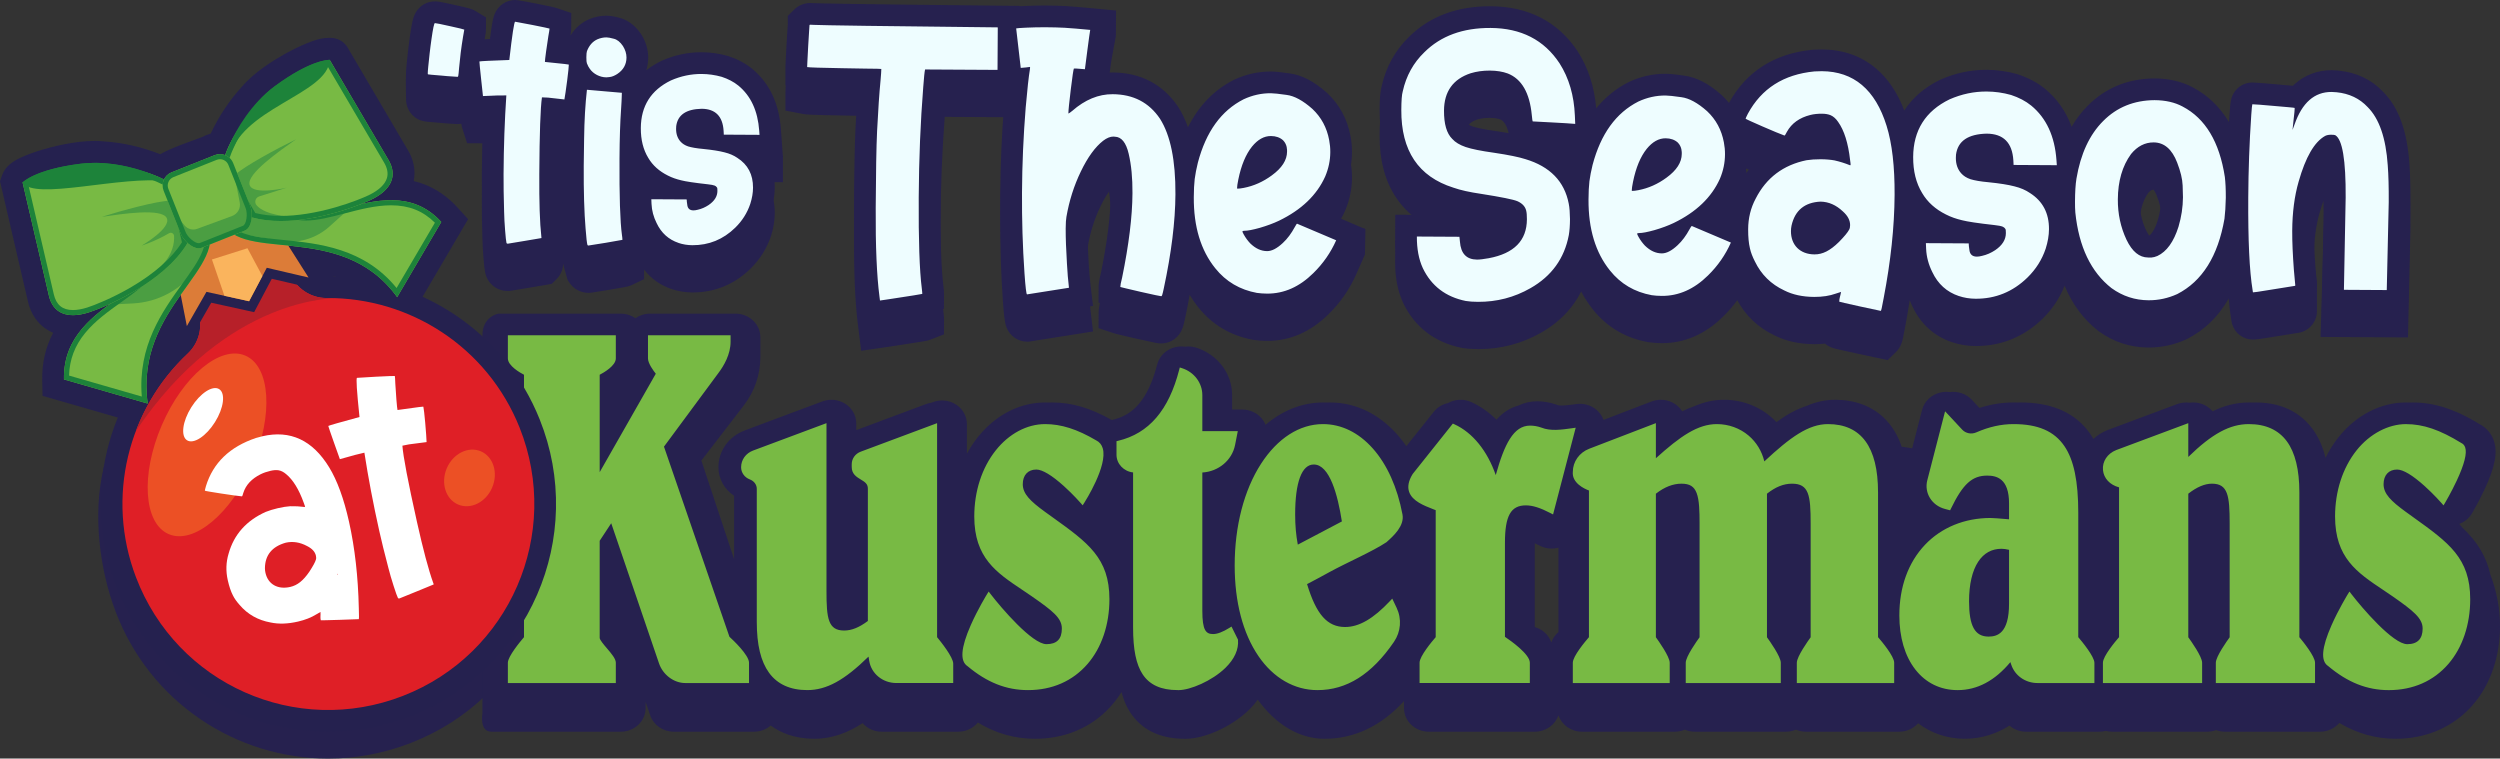
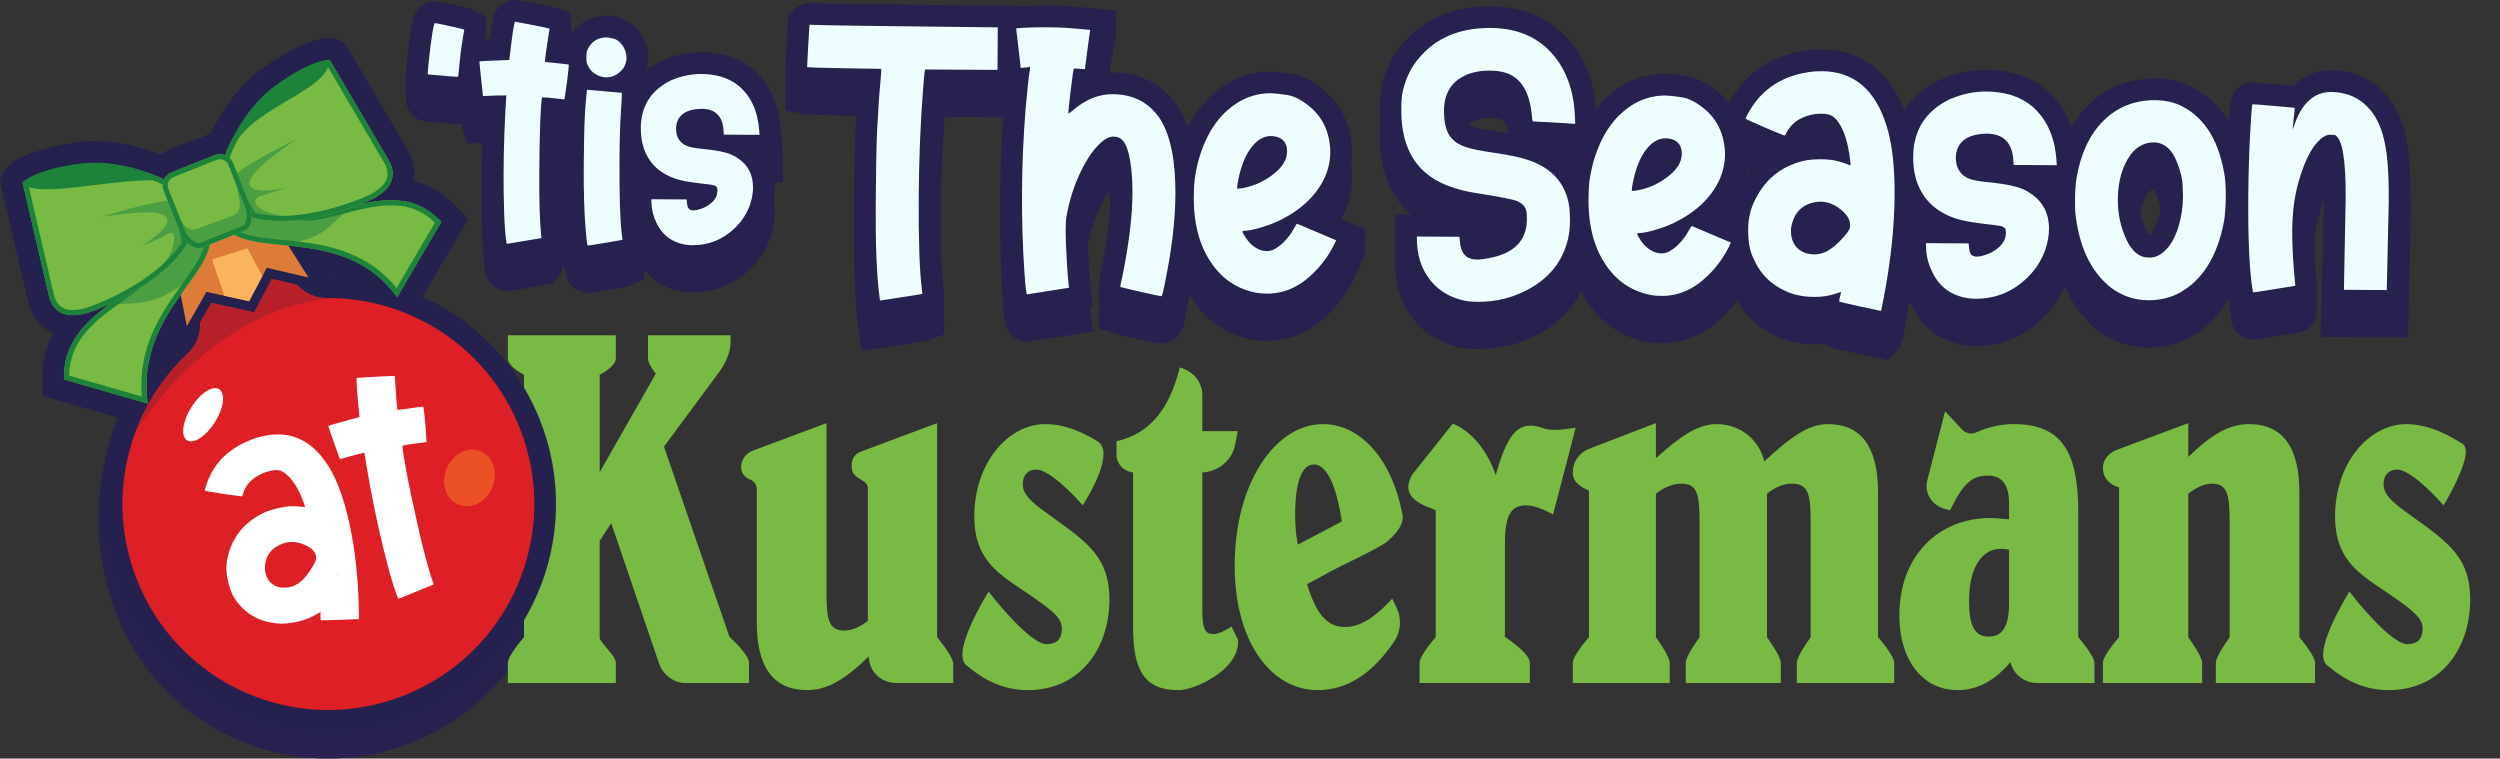
<svg xmlns="http://www.w3.org/2000/svg" id="Layer_2" data-name="Layer 2" viewBox="0 0 3913.7 1187.51">
  <rect x="0" y="0" width="3913.7" height="1187.51" fill="#333333" stroke="none" />
  <defs>
    <style>      .cls-1 {        fill: #26214f;      }      .cls-1, .cls-2, .cls-3, .cls-4, .cls-5, .cls-6, .cls-7, .cls-8, .cls-9, .cls-10, .cls-11, .cls-12 {        stroke-width: 0px;      }      .cls-2 {        fill: #78ba44;      }      .cls-3 {        fill: #dc7c38;      }      .cls-4 {        fill: #fab45d;      }      .cls-5 {        fill: #1d833a;      }      .cls-6 {        fill: #b72029;      }      .cls-7 {        fill: #eefdff;      }      .cls-8 {        fill: #df1f26;      }      .cls-9 {        fill: #1f8341;        opacity: .5;      }      .cls-10 {        fill: #fff;      }      .cls-11 {        fill: #ec5025;      }      .cls-12 {        fill: #25214f;      }    </style>
  </defs>
  <g id="Layer_1-2" data-name="Layer 1">
    <g>
      <path class="cls-1" d="M711.68,534.43c-30.46,9.13-60.74,18.89-90.88,29.05-56.6,19.08-113.23,38.06-170.1,56.31-57.03,18.3-114.28,35.95-171.89,52.32-13.63,3.87-27.26,8.05-41.05,11.34-9.75,2.33-19.59,4.3-29.34,6.62-7.84,1.87-16.18,3.86-24.31,6.5-6.82,16.75-17.91,19.84-22.14,37.48-16.74,69.87-6.51,156.52,19.16,223.81,26.3,68.94,72.24,127.12,132.85,168.23,29.2,19.81,61.1,35.13,94.82,45.56,34.03,10.52,69.3,15.86,104.84,15.86,44.28,0,87.89-8.23,129.61-24.47,45.11-17.55,85.4-43.46,119.74-77,33.14-32.36,59.34-70.4,77.88-113.05,18.54-42.67,28.48-87.79,29.53-134.11,1.09-47.98-7.45-95.08-25.38-139.99-26.93-67.49-73.04-124.35-133.33-164.45Z" />
      <g>
-         <path class="cls-1" d="M3898.62,899.63c-6.31-28.16-19.93-51.04-43.72-73.55-1.67-1.99-3.36-3.95-5.09-5.9,8.32-3.04,15.4-8.76,19.9-16.34.43-.72,10.55-17.83,19.87-37.78,16.41-35.13,20.74-57.92,14.48-76.2-3.82-11.14-11.5-20.11-21.82-25.61-26.37-16.12-61.88-34.19-104.79-34.19-1.71,0-3.45.04-5.2.12-2.01-.08-3.99-.12-5.91-.12-39.53,0-78.01,19.89-105.57,54.58-7.81,9.83-14.57,20.61-20.23,32.14-4.29-17.68-11.02-32.67-20.26-45.25-13.9-18.92-40.56-41.47-88.65-41.47-1.74,0-3.51.04-5.34.13-2.03-.09-3.91-.13-5.77-.13-20.88,0-39.79,5.49-56.74,13.81-2.37-2.8-5.18-5.29-8.37-7.37-8.12-5.28-17.93-7.37-27.45-6.06-6.57-.9-13.37-.2-19.73,2.17l-108.27,40.42c-.3.11-.6.23-.9.35-8.32,3.34-15.68,8.02-21.83,13.7-3.34-5.75-7.07-11.06-11.2-15.97-22.88-27.24-57.48-41.05-102.85-41.05-1.58,0-3.2.03-5.02.09-2.07-.06-4.08-.09-6.09-.09-17.86,0-35.47,2.82-53.31,8.56l-11.87-12.73c-8.73-9.36-21.76-13.82-34.6-12.05-4.88-.67-9.94-.46-14.9.71-14.01,3.31-24.95,13.75-28.39,27.1l-15.5,60.1-16.41-2.42c-6.29-18.45-15.69-33.68-28.11-45.48-19.29-18.33-45.64-28.02-76.21-28.02-15.12,0-29.9,3.21-45.11,9.82-16.06,5.25-31.22,13.86-46.65,25.18-20.54-21.8-49.86-35-82.12-35-15.59,0-30.73,3.27-46.21,9.99-6.56,2.16-12.97,4.91-19.24,8.11-2.89-4.63-6.84-8.67-11.66-11.77-10.7-6.88-24.29-8.25-36.27-3.65l-9.58,3.68c-.51.17-1.02.36-1.53.55l-64.15,24.65c-1.68-4.78-4.38-9.26-8.05-13.1-8.71-9.14-21.63-13.55-34.45-11.75l-1.47.21c-8.15,1.15-23.31,3.29-28.11,1.32-.68-.28-1.36-.54-2.05-.77-9.74-3.38-19.77-5.1-29.8-5.1s-20.25,2.3-29.38,6.7c-12.99,3.58-24.45,10.97-34.23,22.08-11.81-11.71-25.07-21.02-39.45-27.55-11.98-5.44-25.67-4.57-36.54,1.58-8.62,1.89-16.56,6.58-22.23,13.69l-42.88,53.79c-6.51-9.44-13.64-18.06-21.31-25.72-27.94-27.94-61.86-42.7-98.09-42.7-1.75,0-3.55.04-5.44.13-1.92-.09-3.81-.13-5.67-.13-30.22,0-59.83,10.87-85.64,31.45-1.44,1.15-2.87,2.33-4.28,3.54-1.5-3.78-3.66-7.35-6.43-10.53-7.38-8.48-18.35-13.39-29.91-13.39h-15.98v-22.53c0-33.7-22.52-63.56-56.05-74.31-5.83-1.87-11.98-2.37-17.94-1.55-8.3-1.14-16.84.3-24.3,4.21-9.53,5-16.42,13.58-19,23.65-6.88,26.87-16.61,47.75-28.92,62.05-10.97,12.75-23.96,20.57-40.88,24.59-.41.1-.82.2-1.22.31-33.72-18.98-62.74-27.49-93.4-27.49-1.75,0-3.53.04-5.31.12-2.05-.08-3.96-.12-5.79-.12-36.42,0-71.41,16.44-98.52,46.3-9.16,10.09-17.17,21.51-23.87,33.93v-46.38c0-12.24-6.35-23.69-16.96-30.58-10.61-6.9-24.11-8.35-36.08-3.89l-2.81,1.05c-2.81.41-5.6,1.12-8.3,2.13l-109.02,40.7v-10.46c0-12.24-6.35-23.69-16.96-30.58-10.61-6.9-24.11-8.35-36.07-3.89l-110.43,41.23c-1,.37-2.01.78-3.01,1.21l-8.1,3.02c-25.05,9.35-41.23,31.96-41.23,57.59,0,18.2,9.31,34.69,24.53,44.69v99.18l-51.24-154.35,66.22-86.01c17.11-22.22,26.15-48.53,26.15-76.09v-30.84c0-20.45-17.4-37.02-38.86-37.02h-133.76c-8.58,0-16.52,2.65-22.94,7.14-6.43-4.49-14.36-7.14-22.94-7.14h-191.5s-25.16,3.89-25.16,34.45v60.84c-.75,10.24,3,20.32,10.35,27.82,4.15,4.24,9.23,7.44,14.81,9.42v347.83c-5.58,1.99-10.67,5.2-14.82,9.44-7.35,7.51-11.09,17.6-10.34,27.84v108.42s-5.14,28.39,14.24,28.39h202.42c21.46,0,38.86-16.57,38.86-37.02v-9.78l7.12,21.11c5.17,15.31,20.11,25.69,36.99,25.69h125.54c10.09,0,19.29-3.67,26.2-9.68,14.82,10.99,36.86,20.74,68.39,20.74,28.43,0,53.35-10.05,75.41-24.47,7.18,8.25,18,13.41,29.93,13.41h119.77c12.5,0,23.62-5.62,30.73-14.36,28.29,17.07,57.88,25.43,89.69,25.43,42.78,0,80.79-14.55,109.92-42.08,9.69-9.16,18.16-19.55,25.32-30.99,4.67,17.75,12.08,31.88,22.59,43.39,17.82,19.51,43.19,29.49,75.43,29.68.76.03,1.53.04,2.31.04,29.83,0,72.39-19.21,98.87-45.02,5.38-5.24,10.06-10.69,14.02-16.29,6.92,9.48,14.3,17.98,22.12,25.44,24.57,23.44,53.1,35.83,82.52,35.83,46.65,0,88.34-19.81,124.34-58.99v10.9c0,20.45,17.4,37.02,38.86,37.02h165.95c17.29,0,31.93-10.76,36.97-25.63,5.04,14.87,19.69,25.63,36.97,25.63h145.02c5.65,0,11.03-1.15,15.87-3.22,4.85,2.07,10.22,3.22,15.87,3.22h142.14c5.65,0,11.03-1.15,15.87-3.22,4.85,2.07,10.22,3.22,15.87,3.22h145.74c11.94,0,22.61-5.13,29.74-13.2,20.6,15.76,45.92,24.26,73.07,24.26s50.79-8.52,69.91-20.61c6.98,6,16.18,9.55,26.05,9.55h114.72c3.45,0,6.8-.43,9.99-1.23,3.19.81,6.53,1.23,9.99,1.23h148.63c4.96,0,9.71-.89,14.07-2.5,4.36,1.62,9.11,2.5,14.07,2.5h148.63c12.2,0,23.08-5.35,30.21-13.73,27.97,16.64,57.22,24.79,88.62,24.79,48.16,0,91.04-18.97,120.75-53.42,27.22-31.56,42.2-75.12,42.2-122.66,0-27.43-5.07-54.6-15.08-80.82ZM2402.6,981.62v-131.18c2.28,1.02,4.88,2.28,7.86,3.83,9.01,4.7,19.53,5.76,29.26,3.13v132.07s-.06.05-.09.08c-5.18,4.42-8.97,10.03-11.06,16.21-1.96-5.79-5.4-11.08-10.1-15.37-4.52-4.13-9.98-7.11-15.87-8.77Z" />
        <path class="cls-2" d="M1736.78,938.11c0,39.73-12.12,75.66-34.13,101.18-23.17,26.86-55.43,41.06-93.3,41.06-34.08,0-64.18-11.91-94.7-37.47-12.15-7.84-10.52-28.8,4.99-64.06,11.01-25.04,25.37-48.4,25.52-48.63l2.57-4.16,2.99,3.89c16.78,21.84,65.22,78.5,87.5,78.5,16.21,0,24.09-8.01,24.09-24.48s-14.31-27.62-46.98-50.38c-5.18-3.61-10.4-7.09-15.44-10.46-40.07-26.81-74.67-49.96-74.67-114.57,0-39.44,11.93-76.18,33.59-103.45,20.78-26.16,48.94-41.16,77.24-41.16,25.27,0,49.94,7.85,79.98,25.46,5.13,2.52,8.6,6.7,10.3,12.42,8.08,27.17-27.48,83.1-28.99,85.47l-2.43,3.79-2.98-3.41c-.12-.13-11.8-13.48-26.38-26.63-18.82-16.98-33.76-25.96-43.21-25.96-13.08,0-21.2,8.77-21.2,22.9,0,15.15,11.7,26.47,34.76,43.3,4.01,2.89,7.91,5.69,11.7,8.41,55.62,39.88,89.19,63.94,89.19,128.45ZM1938.03,1001.31l-10.14-20.45-3.2,2c-10.34,6.47-18.95,9.75-25.59,9.75-11.19,0-16.87-5.62-16.87-36.33v-216.58c25.24-1.44,46.51-19.09,51.24-43.03l4.28-21.7h-55.52v-56.38c0-19.15-12.8-36.12-31.85-42.22l-3.44-1.1-.86,3.36c-16.27,63.54-47.58,100-95.7,111.45l-2.52.6v21.19c0,14.32,11.38,26.16,25.97,27.74v242.74c0,34.64,4.78,57.97,15.04,73.4,10.98,16.52,28.83,24.57,54.57,24.59.54.03,1.09.04,1.66.04,18.08,0,52.3-14.39,73.28-34.84,14.16-13.8,20.97-28.9,19.69-43.67l-.05-.57ZM1141.93,996.87l-102.49-297.65,85.04-115.02c8.77-11.54,19.23-29.45,19.23-49.24v-10.11h-129.32v36.23c0,7.81,8.67,19.51,12.23,23.98l-87.82,154.08v-152.47c6.38-3.32,25.25-14.1,25.25-25.58v-36.23h-169v36.23c0,11.49,18.87,22.27,25.25,25.58v410.81c-5.66,6.6-25.25,30.13-25.25,39.97v31.83h169v-31.83c0-6.15-6.79-14.13-13.99-22.59-5.02-5.9-11.27-13.24-11.27-16.25v-152.04l18.07-27.45,74.79,219.3c6.03,17.88,23.28,30.86,41,30.86h99.91v-31.83c0-12.04-25.46-35.87-30.63-40.58ZM1467.01,662.44l-119.56,44.64c-8.56,3.19-14.09,10.92-14.09,19.67v4c-.18,11.23,7.44,15.83,14.16,19.9,6.36,3.85,11.39,6.88,11.09,14.89v206.59c-13.62,10.19-25.43,14.95-37.08,14.95-25.07,0-27.69-18.78-27.69-61.62v-263.03l-114.98,42.92c-11.34,4.23-18.67,14.47-18.67,26.08,0,8.48,5.36,15.97,13.65,19.09,6.61,2.49,10.88,8.25,10.88,14.68v208.45c0,35.82,6.3,61.87,19.26,79.64,13.09,17.94,33.22,27.04,59.82,27.04,29.94,0,58-15.26,95.85-52.43l1.05,6.52c3.23,20.19,21.14,34.84,42.57,34.84h88.97v-30.38c0-10.15-19.65-34.62-25.25-41.39v-335.07ZM3253.51,997.49c5.65,6.63,25.25,30.33,25.25,40.17v31.63h-89.09c-18.78,0-35.25-11.44-41-28.47l-1.45-4.3c-24.18,29.1-51.9,43.84-82.47,43.84-27,0-49.98-11.2-66.44-32.4-16.3-20.98-24.91-50.22-24.91-84.56,0-44.6,13.89-82.84,40.18-110.57,25.63-27.04,62-41.94,102.4-41.94,4.32,0,14,.75,29.14,2.07v-24.97c0-38.94-19.51-43.45-34.19-43.45-23.67,0-38.02,13.09-56.86,51.89l-1.19,2.44-8.16-2.15c-20.55-5.42-32.66-25.12-27.58-44.84l27.85-108,26.79,28.71c5.52,5.92,14.36,7.65,22.01,4.31,20-8.74,39.06-12.98,58.26-12.98,38.35,0,63.68,10.94,79.72,34.43,14.83,21.71,21.73,54.97,21.73,104.65v194.49ZM3133.29,859.11c-15.32,0-27.57,6.78-36.41,20.15-9.4,14.22-14.37,35.66-14.37,62.01,0,38.76,9.15,55.3,30.58,55.3,13.75,0,32.02-5.32,32.02-51.35v-84.49c-4.46-1.08-8.42-1.62-11.82-1.62ZM3599.6,770.6c0-35.2-6.57-62-19.54-79.65-13.18-17.94-33.21-27.03-59.55-27.03-29.66,0-57.48,14.99-94.79,51.39v-52.87l-112.9,42.15c-13.84,5.55-21.95,17.85-20.66,31.33,1.24,12.96,10.79,23.12,25.17,27.02v234.52c-5.68,6.54-25.25,29.82-25.25,39.98v31.83h155.29v-31.83c0-9.57-17.61-34.3-21.65-39.83v-224.75c13.24-10.41,25.7-15.69,37.07-15.69,25.07,0,27.69,19.02,27.69,62.41v178.03c-4.03,5.54-21.64,30.26-21.64,39.83v31.83h155.29v-31.83c0-9.95-19.03-33.39-24.53-39.95v-226.9ZM2081.46,895.49c-12.49,6.81-24.33,13.28-35.27,18.92,14.41,47.65,31.77,67.15,59.56,67.15,21.87,0,44.23-12.97,70.39-40.82l3.4-3.62,6.78,14.21c8.36,17.52,6.8,37.55-4.18,53.6-34.74,50.75-73.89,75.42-119.68,75.42-36.14,0-68.97-18.93-92.44-53.3-24.31-35.6-37.15-84.66-37.15-141.88,0-61.41,14.62-117.87,41.17-159,25.92-40.14,60.39-62.25,97.08-62.25,28.74,0,55.65,13.13,77.82,37.97,22.49,25.19,38.62,61,46.64,103.54,3.26,17.79-13.98,33.58-25.24,43.47-22.31,14.76-61.01,31.37-88.87,46.57ZM2027.54,805.37c0,17.13,1.32,32.27,4.14,47.25l68.99-36.32c-6.37-41.19-19.13-89.14-43.99-89.14-18.79,0-29.14,27.78-29.14,78.21ZM3777.88,809.67c-3.79-2.72-7.69-5.51-11.69-8.4-23.06-16.83-34.76-28.15-34.76-43.3,0-14.13,8.12-22.9,21.2-22.9,9.45,0,24.39,8.97,43.21,25.96,14.58,13.15,26.26,26.5,26.38,26.63l3.08,3.53,2.38-4c.1-.16,9.71-16.39,18.34-34.87,11.85-25.36,16.28-42.83,13.16-51.92-1.12-3.25-3.15-5.57-6.04-6.89-33.66-20.72-59.63-29.56-86.81-29.56s-56.46,15-77.24,41.16c-21.66,27.27-33.59,64-33.59,103.45,0,64.61,34.6,87.76,74.67,114.57,5.04,3.37,10.25,6.86,15.44,10.46,32.66,22.76,46.98,34.41,46.98,50.38s-7.88,24.48-24.09,24.48c-22.28,0-70.72-56.67-87.5-78.5l-3-3.9-2.57,4.17c-.14.23-14.47,23.62-25.5,48.63-15.53,35.23-17.25,56.12-5.27,63.83,30.61,25.72,60.8,37.7,94.98,37.7,37.87,0,70.14-14.2,93.3-41.06,22.01-25.52,34.13-61.45,34.13-101.18,0-64.5-33.57-88.57-89.19-128.45ZM2940.02,770.6c0-70.79-26.37-106.68-78.37-106.68-30.53,0-58.94,20.48-99.62,58.38-3.78-15.84-12.38-30.02-24.61-40.39-13.67-11.6-31.31-17.99-49.65-17.99-29.85,0-57.07,18.73-95.52,53.44v-54.97l-104.25,40.06c-15.62,6-25.73,20.23-25.79,36.26-1.57,17.54,18.29,26.56,25.25,29.16v229.6c-5.68,6.54-25.25,29.82-25.25,39.98v31.83h151.68v-31.83c0-9.57-17.61-34.3-21.64-39.83v-224.74c13.29-10.42,26.73-15.69,39.96-15.69s19.89,4.4,23.84,14.71c4.23,11.03,4.58,28.86,4.58,47.7v178.03c-4.03,5.54-21.64,30.26-21.64,39.83v31.83h148.8v-31.83c0-9.57-17.61-34.3-21.64-39.83v-224.75c13.6-10.7,26.1-15.69,39.24-15.69,26.5,0,29.14,18.06,29.14,62.41v178.03c-4.03,5.54-21.65,30.26-21.65,39.83v31.83h152.41v-31.83c0-10.16-19.57-33.44-25.25-39.98v-226.87ZM2460.36,670.48c-15.6,2.2-33.29,4.69-47.35-1.07l-.18-.07c-5.91-2.05-11.68-3.05-17.63-3.05-25.86,0-40.19,29.34-53.63,77.46-13.14-37.98-36.33-66.64-64.71-79.52l-2.45-1.11-62.76,78.73-.22.31c-6.47,10.49-8.29,19.91-5.42,28.02,5.06,14.27,22.94,21.23,37.31,26.83,1.47.57,2.89,1.12,4.24,1.66v198.8c-5.68,6.54-25.25,29.82-25.25,39.98v31.83h172.61v-31.83c0-13.37-29.85-34.39-38.96-40.49v-147.35c0-42.07,9.18-58.46,32.74-58.46,10.59,0,22.56,3.78,38.8,12.25l3.79,1.98,35.43-135.8-6.37.9Z" />
      </g>
      <g>
        <path class="cls-12" d="M715.9,324.53c-14.62-16-31.52-27.9-50.23-35.37-5.85-2.34-11.83-4.24-18-5.73,3.4-17.18-.26-34.96-10.65-51.02l-.62-1.05-90.96-154.84s-8.15-18.83-31.71-17.2c0,0,0,0,0,0-5.89,0-14.98.94-33.08,8.29-10.67,4.33-22.66,10.16-34.7,16.85-17.12,9.53-48.44,28.77-67.32,51.37-19.36,21.07-35.99,46.1-48.83,73.37-2.12.57-4.21,1.27-6.27,2.09l-2.6,1.04-1.67,1.01c-2.75,1.25-10.84,4.19-16.81,6.35-11.88,4.31-26.66,9.67-39.11,15.38-4.18,1.92-8.42,4-12.5,6.34-28.49-11.2-58.25-18.04-87.22-19.97-4.8-.55-9.99-.82-15.44-.82-32.16,0-67.53,9.44-81.25,13.51-12.58,3.73-23.94,7.83-32.84,11.89-12.3,5.6-25.58,13.35-30.84,28.39l-3.25,9.31,2.23,9.6,40.99,176.43c4.88,23.79,17.42,37.09,27.13,44.07,4,2.87,8.29,5.28,12.87,7.21-11.87,22.4-17.62,47.07-17.11,73.62l.48,25.07,205.37,59.22-7.03-51.71c-9.45-69.48,23.13-114.78,54.63-158.58,14.56-20.24,28.51-39.63,36.62-60.28l9.88-3.94c21.25,7.84,46.03,10.31,71.95,12.9,56.86,5.67,115.65,11.53,156.15,67.75l30.5,42.34,108.16-184.34-16.92-18.51Z" />
        <g>
          <path class="cls-12" d="M845.01,656.89c-26.94-67.49-73.05-124.37-133.35-164.47-29.03-19.31-60.68-34.25-94.07-44.4-33.68-10.24-68.53-15.44-103.61-15.44-.84,0-1.69,0-2.53,0h-.2c-11.59,0-21.88-7.03-26.22-17.91l-4.98-12.47c-7.48-18.74-18.95-33.19-34.09-42.95-13.94-8.99-30.32-13.54-48.68-13.55,0,0,0,0,0,0-16.74,0-35.12,3.86-54.63,11.48-35.99,14.05-59.88,34.19-71.01,59.84-8.98,20.69-8.83,43.9.44,67.12l5.34,13.38c4.31,10.79,1.56,23.32-6.84,31.18-25.45,23.82-47.25,51.25-64.78,81.53-17.37,30-30.27,62.29-38.34,95.98-16.74,69.87-12.02,142.36,13.65,209.65,26.3,68.94,72.24,127.12,132.85,168.23,29.2,19.81,61.1,35.13,94.82,45.56,34.03,10.52,69.3,15.86,104.84,15.86,44.28,0,87.89-8.23,129.61-24.47,45.11-17.55,85.4-43.46,119.74-77,33.14-32.36,59.34-70.4,77.88-113.05,18.54-42.67,28.48-87.79,29.53-134.11,1.09-47.98-7.45-95.08-25.38-139.99Z" />
          <path class="cls-12" d="M511.73,416.23l-36.38-57.34c-6.08-12.8-16.47-22.76-30.25-28.95-10.79-4.85-23.6-7.3-38.09-7.3-24.78,0-55.27,7.4-83.65,20.31-17.68,8.04-49.98,25.41-67.62,51.45-12.24,18.07-15.62,37.81-9.68,56l13.1,66.64,17.58,89.44,45.29-79.11,18.27-31.91,42.34,9.34,25.29,5.58,12.1-22.9,15.44-29.22,39.85,9.3,81,18.9-44.56-70.23Z" />
          <path class="cls-8" d="M453.46,427.28l-4.98-12.47c-15.89-39.82-53.5-41.54-93.44-25.95-40.26,15.72-67.35,42.62-51.36,82.68l5.34,13.38c9.51,23.82,3.54,51.08-15.18,68.61-92.92,86.97-128.87,224.57-80.94,350.21,63.94,167.6,250.85,250.66,418.02,185.61,167.11-65.03,248.86-253.66,182.53-419.87-50.64-126.9-172.88-203.82-301.73-202.9-25.64.18-48.74-15.49-58.24-39.3Z" />
          <path class="cls-6" d="M527.92,466.89c-5.39-.23-10.8-.35-16.22-.31-25.64.18-48.74-15.49-58.24-39.3l-4.98-12.47c-15.89-39.82-53.5-41.54-93.44-25.95-40.26,15.72-67.35,42.62-51.36,82.68l5.34,13.38c9.51,23.82,3.54,51.08-15.18,68.61-36.28,33.96-63.88,75.64-81.19,121.31,143.6-213.44,315.28-207.95,315.28-207.95Z" />
          <path class="cls-12" d="M495.68,426.41l-37.07-58.43c-4.69-10.47-17.44-26.35-51.61-26.35-22.16,0-49.78,6.78-75.79,18.6-15.86,7.21-44.72,22.63-59.76,44.81-11.44,16.89-10.32,31.09-7.01,40.43l13.34,67.89,7.75,39.46,19.98-34.9,25.21-44.03,55.98,12.34,11.16,2.46,5.34-10.1,22.28-42.18,54.12,12.63,35.73,8.34-19.66-30.98Z" />
          <path class="cls-3" d="M278.93,441.38l13.58,69.1,30.69-53.6,66.75,14.72,27.69-52.41,65.39,15.26-37.73-59.46c-20.38-51.07-186.74,15.32-166.36,66.39Z" />
          <polygon class="cls-4" points="331.76 406.21 351.34 463.08 389.94 471.59 410.77 432.17 387.41 388.61 331.76 406.21" />
-           <path class="cls-11" d="M384.12,556.72c39.19,16.83,44.09,93.03,10.95,170.19-33.14,77.16-91.77,126.07-130.96,109.24-39.19-16.83-44.09-93.03-10.95-170.19,33.14-77.16,91.77-126.07,130.96-109.24ZM699.48,732.94c-9.87,22.98-1.99,48.44,17.6,56.85,19.59,8.42,43.48-3.39,53.35-26.38,9.87-22.98,1.99-48.44-17.6-56.85-19.59-8.42-43.48,3.39-53.35,26.38Z" />
+           <path class="cls-11" d="M384.12,556.72ZM699.48,732.94c-9.87,22.98-1.99,48.44,17.6,56.85,19.59,8.42,43.48-3.39,53.35-26.38,9.87-22.98,1.99-48.44-17.6-56.85-19.59-8.42-43.48,3.39-53.35,26.38Z" />
          <ellipse class="cls-10" cx="317.98" cy="649.28" rx="47.29" ry="21.88" transform="translate(-401.01 573.57) rotate(-57.9)" />
        </g>
        <g>
          <g>
            <g>
              <path class="cls-2" d="M621.74,465.17l69.06-117.7c-91.76-100.41-235.88,65.79-266.07-59.07-30.19-124.86-100.78-31.26-80.07,49.75s186.87,1.78,277.08,127.01Z" />
              <path class="cls-2" d="M231.23,631.78l-131.13-37.81c-2.59-136,196.27-130.98,132.19-242.32-64.08-111.34,49.38-77.64,90.14-4.64,40.77,73.01-112.01,131.83-91.21,284.76Z" />
            </g>
            <g>
              <path class="cls-9" d="M177.11,476.59l31.17-1.6c39.34-2.02,75.65-21.74,98.75-53.64l1.13-1.56,8.86-17.72,7.02-21.35-14.86,5.93-18.28-10.13-21.91,30.01-76.59,54.39-15.28,15.67Z" />
              <path class="cls-9" d="M392,336.17l-4.15,19.08-19.23,7.67,14.96,4.47,60.99,10.62h0c25.88,2.58,51.66-5.86,71-23.24l28.55-25.66-62.91,9.96-66.5,2.22-22.71-5.12Z" />
            </g>
            <g>
              <path class="cls-5" d="M383.72,235.67c6.51,0,12.1,5.79,15.64,10.65,6.92,9.5,12.84,24.29,17.6,43.96,8.94,36.99,29.1,54.97,61.64,54.97,18.33,0,38.87-5.37,60.61-11.06,24.02-6.28,48.85-12.78,73.03-12.78,27.92,0,49.88,8.68,68.6,27.23l-59.99,102.23c-51.12-62.65-121.56-69.67-178.68-75.37-24.15-2.41-45.01-4.49-61.04-10.3-16.24-5.88-25.09-14.84-28.72-29.03-8.96-35.05.45-71.53,14.37-89.46,5.53-7.12,11.55-11.04,16.94-11.04M383.72,227.67c-27.48,0-52.5,57.89-39.06,110.48,20.7,81.02,186.87,1.78,277.08,127.01l69.06-117.7c-23.66-25.89-50.8-34.05-78.57-34.05-47.44,0-96.73,23.83-133.64,23.83-25.28,0-44.75-11.18-53.86-48.85-10.59-43.8-26.16-60.73-41.01-60.73h0Z" />
              <path class="cls-5" d="M232.41,287.79c10.78,0,26.29,6.5,41.51,17.38,17.15,12.27,31.9,28.51,41.53,45.75,7.41,13.26,7.87,26.33,1.52,42.36-6.18,15.6-17.92,31.92-31.51,50.82-31.35,43.58-70,97.3-63.48,176.69l-113.86-32.83c.68-24.92,8.92-46.72,25.07-66.49,15.69-19.21,36.5-34.09,56.63-48.47,22.12-15.81,43.01-30.75,54.39-49.85,13.16-22.1,11.53-46.79-4.98-75.48-22.6-39.27-18.39-52.63-16.56-55.79.58-1.01,2.36-4.08,9.75-4.09h0M232.41,279.79c-21.45,0-29.68,20.5-.12,71.87,64.08,111.34-134.78,106.32-132.19,242.32l131.13,37.81c-20.8-152.94,131.98-211.75,91.21-284.76-21.96-39.32-64.99-67.24-90.03-67.23h0Z" />
            </g>
          </g>
          <g>
            <g>
              <path class="cls-2" d="M580.99,312.64c31.38-15.22,41.97-37.26,27.13-62.31l-92-156.6-108.9,69.25c-33.81,31.58-52.84,65.99-59.87,97.2l47.12,80.21c71.14,19.7,166.29-17.94,186.52-27.75Z" />
              <path class="cls-5" d="M430.37,134.83c58.04-42.68,85.75-41.1,85.75-41.1-2.06,54.65-143.48,75.83-157.42,156.65,0,0,14.18-73.27,71.67-115.55Z" />
              <path class="cls-9" d="M368.45,273.3c15.72-14.03,64.48-40.37,94.85-55.14-26.33,18.52-77.09,53.95-72.64,71.02,4.54,17.4,58.19,4.66,58.19,4.66l-43.11,13.65c-6.19,1.96-8.16,9.75-3.64,14.4,13.77,15.25,51.6,17.36,51.6,17.36-20.47,3.88-46.49,1.74-60.01-2.71l-25.24-63.26Z" />
              <path class="cls-5" d="M511.78,102.12l89.46,152.29c5.21,8.79,6.72,17.02,4.48,24.45-2.97,9.88-12.73,19.07-28.22,26.59-7.65,3.71-27.29,11.91-52.41,19.13-30.6,8.79-60.12,13.44-85.35,13.44-14.58,0-28.03-1.52-40.04-4.52l-43.82-74.59c.67-2.69,1.44-5.41,2.29-8.1l.93-2.96c.22-.61.47-1.31.76-2.08l.02-.06.02-.06c1.8-5.06,3.92-10.15,6.3-15.13l.03-.06.03-.06c9.86-21.63,31.92-61.96,68.83-89.11,42.15-30.99,67.44-37.7,76.67-39.15M515.73,93.72c-3.57,0-31.32,1.37-85.36,41.11-37.6,27.65-60.22,67.77-71.37,92.23-2.55,5.34-4.75,10.64-6.62,15.89-1.34,3.58-1.98,5.62-1.98,5.62.05-.06.1-.12.15-.18-1.25,3.97-2.31,7.91-3.19,11.79l47.12,80.21c14.38,3.98,29.75,5.62,45.27,5.62,61.28,0,125.11-25.54,141.25-33.37,31.38-15.22,41.97-37.26,27.13-62.31l-92-156.6s-.13,0-.4,0h0Z" />
            </g>
            <g>
              <path class="cls-2" d="M139.03,489.02c-33.24,10.57-56.09,1.87-62.58-26.51l-41.1-176.91,126.65-24.76c46.26-.37,83.76,11.48,110.34,29.27l21.05,90.61c-38.03,63.27-132.95,101.49-154.37,108.3Z" />
              <path class="cls-5" d="M125.84,256.37c-71.48,9.01-90.49,29.24-90.49,29.24,17.88,29.4,155.82-11.64,226.8-1.81,0,0-65.51-36.35-136.31-27.43Z" />
              <path class="cls-9" d="M266.02,314.18c-21.06.65-74.55,15.12-106.75,25.32,31.85-4.7,93.05-13.95,101.58,1.5,8.69,15.74-38.99,43.45-38.99,43.45,0,0,21.21-6.57,42.71-19.31,3.36-1.99,7.69.23,7.93,4.14.62,10.33-1.62,28.98-20.68,48,2.85,6.59,37.34-34.74,38.12-35.29l-23.92-67.8Z" />
              <path class="cls-5" d="M148.79,262.96c35.77,0,68.32,10.1,89.32,18.58l.07.03.07.03c5.15,1.97,10.19,4.2,14.99,6.63l.05.03.05.03c.73.36,1.39.68,1.97.97l2.73,1.51c2.48,1.37,4.9,2.81,7.24,4.3l19.58,84.26c-15.62,24.53-42.83,48.61-78.93,69.83-29.93,17.59-58.44,28.79-69.33,32.25-8.27,2.63-15.81,3.96-22.39,3.96-16.37,0-26.17-8.06-29.97-24.66l-39.96-172c7.73-5.32,30.73-17.87,82.56-24.4,7.1-.89,14.48-1.35,21.95-1.35M148.79,254.96c-7.54,0-15.21.43-22.95,1.41-71.47,9.01-90.49,29.23-90.49,29.24h0l41.1,176.91c4.71,20.62,18.06,30.85,37.76,30.85,7.41,0,15.73-1.45,24.82-4.34,21.42-6.81,116.34-45.03,154.37-108.3l-21.05-90.61c-3.31-2.21-6.79-4.33-10.43-6.35.08.01.16.02.24.03,0,0-1.87-1.04-5.31-2.71-4.97-2.52-10.22-4.85-15.74-6.97-20.76-8.38-54.78-19.16-92.31-19.16h0Z" />
            </g>
            <g>
              <path class="cls-2" d="M383.27,360.92l-67.61,26.98c-11.37,4.54-27.97-10.29-32.51-21.66l-26.98-67.61c-4.54-11.37,1-24.27,12.37-28.8l67.61-26.98c11.37-4.54,24.27,1,28.8,12.37l26.98,67.61c4.54,11.37,2.71,33.55-8.67,38.09Z" />
              <path class="cls-9" d="M273.7,334.68l11.53,35.69,19.96,14.07,11.15-.65,63.77-25.45,11.89-22.17-23.55-54.73,6.86,35.5c1.75,9.04-3.32,18.01-11.96,21.19l-54.62,20.1c-7.04,2.59-14.94.48-19.75-5.27l-15.28-18.28Z" />
              <path class="cls-5" d="M344.36,241.26v8c5.83,0,11,3.5,13.16,8.92l26.98,67.61c3.68,9.23,1.21,25.54-4.2,27.7l-67.61,26.98c-.45.18-.97.27-1.57.27-6.34,0-17.29-9.3-20.55-17.46l-26.98-67.61c-1.4-3.51-1.35-7.37.14-10.84s4.25-6.16,7.77-7.57l67.61-26.98c1.69-.67,3.45-1.01,5.25-1.02v-8M344.36,241.26c-2.73,0-5.52.51-8.21,1.58l-67.61,26.98c-11.37,4.54-16.91,17.43-12.37,28.8l26.98,67.61c3.96,9.93,17.13,22.5,27.98,22.5,1.57,0,3.1-.26,4.54-.84l67.61-26.98c11.37-4.54,13.2-26.72,8.67-38.09l-26.98-67.61c-3.46-8.68-11.79-13.96-20.6-13.96h0Z" />
            </g>
          </g>
        </g>
        <path class="cls-10" d="M531.72,970.35c-19.42.61-29.36.79-29.58.66-1.01-4.55-.08-7.24-.42-13.01l-6.62,3.83c-7.76,4.82-17.26,8.62-28.57,11.24-15.87,3.68-30.15,4.15-42.83,1.43-19.78-3.57-36.02-12.74-48.5-27.39-4.6-5.13-8.21-10.14-10.69-15.24-3.03-5.86-5.74-13.73-7.96-23.68-3.16-14.14-2.77-27.89,1.3-41.42,8.43-30.14,27.95-51.85,58.1-65.4,5.47-2.16,11.74-4.14,19.04-5.83,7.48-1.74,13.79-2.67,19.26-3.06,7.63-.17,15.2.19,22.5,1.17l.37-.09c.18-.05.41.08.4-.8-.19-.85-.79-2.66-2.05-5.74-7.58-21.1-16.85-35.97-27.42-44.67-4.04-3.49-8.14-5.56-12.31-6.19-3.37-.46-7.35-.25-12.08.86-5.66,1.31-11.01,3.08-15.68,5.41-13.98,6.96-23.12,16.71-27.06,29.13-.92,3.59-1.68,5.37-2.23,5.48-8.78-.62-58.42-8.25-57.98-8.88-.12-.5.53-2.78,1.67-7.12,11.24-36.47,37.27-61.64,78.5-75.47,3.42-.96,6.67-1.89,9.95-2.65,43.59-10.11,78.46,6.08,104.44,48.61,12.66,20.65,23.08,49.24,31.16,85.46,9.13,40.96,14.16,85.87,15.27,134.71.49,13.35.33,16.93-.1,17.57l-29.88,1.07ZM484.24,895.06c5.57-8.56,9.15-14.88,10.33-19.05.57-1.74.49-3.84,0-6.03-1.39-6.23-5.95-11.2-13.94-15.2-11.11-5.93-22.04-7.65-33.2-5.23-21.46,6.04-32.49,19.41-32.69,40.01-.02,2.49.32,4.89.85,7.25,3.94,17.7,19.16,26.57,38.86,22,11.12-2.59,20.09-9.62,29.8-23.75ZM528.36,900.25c.19-.05.29-.43.14-1.11-.14-.66-.4-.96-.59-.92-.18.04-.11.38.04,1.05.12.51.15.68.38.81l.03.17ZM625.53,936.72l-.73.17c-.92.21-1.57-.17-1.94-.97-1.04-2.05-3.38-8.25-6.66-18.65-3.28-10.41-6.15-19.84-8.25-28.39-6.1-23.05-10.79-42.33-14.25-57.84-9.48-42.47-17.21-83.2-23.27-122.39-10.75,2.5-19.66,4.74-26.29,6.81-5.02,1.53-9.01,2.63-12.1,3.34-.3-.46-3.39-9.14-9.27-26.03-5.64-15.88-8.5-24.43-8.85-25.95,1.53-.89,17.94-5.57,48.86-13.98-4.24-40.49-5.54-60.93-3.89-61.32.54-.12,10.4-.63,29.9-1.79,17.63-.91,27.53-1.25,29.28-1.12.26,1.17.58,5.19.78,12.05.49,8.21.98,16.43,1.69,24.77.71,9.23,1.36,14.75,1.74,16.43l33.51-4.59c7.26-.97,6.8-.51,6.97-.55.72,3.2,1.62,11.5,2.87,24.86,1.37,15.63,2.02,25.42,2.08,29.12l.11,1.39-27.59,3.57c-3.51.63-7.01,1.28-10.29,2.04,1.16,16.39,8.69,56.11,22.78,119.3,9.59,42.98,18.04,74.87,25.63,95.98l.48,1.3c.08.34.12.51-.03.72,0,0-8.6,3.6-25.83,10.61l-27.44,11.14Z" />
      </g>
      <g>
        <path class="cls-1" d="M1225.61,285.29l-25.99-.15c1.17,1.85,2.27,3.75,3.29,5.7,6.7,12.75,10.05,27.28,9.96,43.2-.06,11.36-2.04,23.25-5.88,35.34l-.09.27-.09.27c-6.46,19.25-17.22,36.33-31.98,50.76-12.45,12.18-26.44,21.51-41.58,27.74-15.16,6.24-31.55,9.41-48.71,9.41-.28,0-.56,0-.81,0-11.17-.07-22.06-1.85-32.35-5.31-17.45-5.86-32.03-16.22-43.02-30.39l-.1,14.89-19.19,9.18c-4.34,2.08-7.7,2.67-12.35,3.5-2.32.41-5.73,1-10.22,1.78-3.51.61-7.68,1.33-12.52,2.18l-.17.03-.17.03c-28.87,4.73-29.01,4.73-32.63,4.73h-.36c-11.75-.13-22.7-6.11-29.3-16l-2.56-3.84-1.44-4.39c-1.71-5.19-5.75-21.55-5.75-21.55-.22,12.48-6.52,20.54-10.26,24.24l-7.56,7.48-10.47,1.84c-.35.06-8.82,1.55-25.73,4.35l-26.95,4.46-2.9.48-2.94-.03h-.69c-8.77-.08-17.14-3.34-23.59-9.19-5.59-5.07-9.36-11.68-10.93-19.14-1.01-4.69-1.94-12.76-2.78-24.01-.88-11.89-1.5-21.72-1.64-30.95-.68-22.16-.97-42.32-.87-59.9.18-30.08.94-59.52,2.28-87.92-.03,0-.05,0-.08,0h-.66s-24.6-.15-24.6-.15l-7.55-23.42c-.64-1.98-.98-3.04-1.51-7.07-2.04.35-4.13.52-6.26.52h-1.22l-1.15-.08-16.39-1.11-.44-.03-.44-.04-7.48-.7c-6.67-.52-12.35-.99-16.45-1.38-2.05-.19-3.66-.36-4.89-.5-3.47-.41-12.7-1.49-20.99-9.42l-.63-.61-.6-.64c-6.25-6.63-9.66-15.54-9.59-25.1.02-3.4-.77-32.25,0-39.25.83-7.6,4.92-9.89,5.75-15.92l.41-2.97v-.08s.02-.08.02-.08c1.29-9.16,2.44-16.03,3.5-21,.78-3.65,1.56-6.53,2.47-9.05,1.08-3.02,2.39-5.71,4.01-8.2,6.45-9.95,17.29-15.9,29.01-15.9h.25c3.29.02,6.4.05,31.42,5.73,22.97,5.03,26.57,6.08,31.99,9.38l16.36,9.93v19.13c0,3.41-.36,5.4-1.55,12.02-.16.91-.35,1.93-.55,3.06,2.37-.13,5.11-.26,8.28-.4.87-6.73,1.66-12.43,2.39-17.2.91-5.97,1.7-10.33,2.49-13.73.66-2.88,1.37-5.24,2.21-7.41,5.33-13.79,18.02-22.69,32.37-22.69.04,0,.09,0,.13,0h.23q3.36.04,17.39,2.71c4.13.79,9.39,1.79,15.79,2.99l.14.03.14.03c25.93,5.11,28.72,6.05,30.76,6.73l23.33,7.81-.12,24.6c0,1.95-.12,4.55-1.12,10.73,8.42-13.78,19.44-21.15,28.03-25.04l.25-.11.25-.11c8.88-3.85,18.15-5.8,27.54-5.8h.38s.03,0,.05,0h.03c5.64.05,12.14,1.1,19.87,3.22,9.44,2.4,22.72,8.75,33.84,25.25l.31.46.3.47c7.13,11.36,10.86,23.95,10.79,36.4-.04,6.88-1.08,13.47-3.07,19.66,7.07-5.52,14.97-10.42,23.67-14.67l.61-.3.62-.27c19.66-8.63,40.19-13.01,61.02-13.01.3,0,.59,0,.87,0,13.73.07,27.39,2,40.6,5.73l.72.2.71.24c14.23,4.7,26.66,11.34,36.96,19.73l.07.06.07.06c13.64,11.24,24.39,25.21,31.95,41.54,7.15,15.44,11.49,33.14,12.89,52.61l3.16,2.5v40.85ZM2077.14,372.98c11.92-12.82,21.44-27.11,28.47-42.8l.16-.36.15-.36c6.94-16.47,10.51-33.62,10.61-50.98.05-8.54-.72-16.91-2.36-25.57-4.99-26.53-17.21-49.12-36.34-67.13l-.36-.34-.37-.33c-20.07-17.82-39.16-27.7-58.37-30.2-17.89-2.58-25.13-2.91-29.02-2.93h-.77c-19.43,0-38.42,4.26-56.46,12.65l-.53.25-.52.26c-30.86,15.68-54.85,40.48-71.68,74.03-4.13-11.67-9.16-22.15-15.11-31.5l-.24-.38-.25-.37c-11.77-17.47-26.55-30.91-43.92-39.92-17.09-8.86-36.68-13.42-58.23-13.54h-.65c-3.15,0-6.27.12-9.38.37l.14-1.11,3.72-28.72c3.06-23.36,4-29.47,4.29-31.02l6.75-36.5.33-40.04s-67.46,33.81-78.41,33.1h-.17s-.17-.02-.17-.02c-9.07-.49-19.75-.78-31.72-.85-.84,0-1.69,0-2.55,0-8.99,0-19.9.26-29.95.72-3.01.14-5.65.26-8.01.4v-.57s-33.84-.35-33.84-.35c-244.93-2.54-281.69-3.61-287.12-3.88l-4.83-.23-.82-.04h-.87c-9.67,0-18.67,3.63-25.33,10.22l-10.09,9.98v13.17c-.1,1.55-.34,5.05-.6,8.73-.44,6.12-.9,13.67-1.42,23.06l-.29,5.23c-.36,6.46-.7,12.56-.91,18.08-.16,4.26-.31,7.15-.39,8.7-.07,1.37-.11,2.12-.11,3.14v28.13l27.64,5.27c4.68.89,9.8,1.44,60.59,2.35h0s7.93.16,7.93.16c6.22.13,11.97.25,17.27.34-1.39,17.53-2.69,38.32-3.89,62.09v.05s0,.06,0,.06c-1.16,24.74-1.86,63.53-2.2,122.08-.36,60.82,1.71,108.86,6.14,142.79l.78,6.32,4.28,34.5,34.39-5.04,13.59-1.99h.09s.09-.03.09-.03c54.75-8.31,55.43-8.57,59.84-10.28l21.58-8.34.16-23.13c.02-3.05-.33-7.47-1.04-13.15v-.03s0-.03,0-.03c-3.39-26.72-4.92-73.07-4.54-137.75.34-57.77,2.58-113.75,6.66-166.46l82.51.47,12.39.07c-.65,6.62-1.31,13.86-2,21.73v.1s-.02.1-.02.1c-3.65,45.23-5.64,90.92-5.91,135.81-.25,43.91,1.08,87.2,3.95,128.66.79,11.43,1.58,20.41,2.34,26.69.47,3.91.95,6.89,1.49,9.38.57,2.62,1.27,4.94,2.15,7.11,5.32,13.13,17.76,21.68,31.7,21.77l2.78.02,2.75-.43,65.65-10.37,32.38-5.12-3.93-32.54c-1.19-9.85-2.15-21.45-2.93-35.47v-.07s0-.07,0-.07c-1.36-22.6-1.99-39.92-1.92-52.95.05-9.01.62-12.39.65-12.53v-.03s0-.03,0-.03c3.82-22.07,10.43-42.91,19.65-61.94l.03-.06.03-.06c4.85-10.1,9.42-17.61,13.41-23.15,1.94,12.3,2.87,26.43,2.78,42.17-.2,33.76-5.37,75.73-15.36,124.75-3.2,12.5-3.64,18.37-3.67,22.1l-.15,24.64,23.36,7.82c2.86.96,6.03,1.71,22.4,5.53,3.44.8,7.34,1.72,11.7,2.74l.14.03.14.03c34.58,7.8,36.12,7.81,40.26,7.83h.09s.09,0,.09,0c15.22,0,28.41-9.71,33.61-24.73l.03-.1.03-.1c1.13-3.32,2.21-7.63,3.63-14.39,2.68-12.5,5.07-24.73,7.18-36.68,4.08,6.85,8.6,13.36,13.58,19.54,21.84,27.25,50.68,44.33,85.73,50.77l.69.13.69.1c6.55.93,13.35,1.42,20.22,1.46h.75c35.42,0,67.62-14.05,95.71-41.76,18.37-17.97,32.87-38.83,43.11-62l13.9-31.46.79-40.03c-11.26-4.82-52.93,17.73-60.41,14.54ZM3773.51,356.6c-.05,8.85-.59,33.08-1.7,76.24l-1.4,61.99-.76,33.42-33.43-.19-67.06-.39-36.39-.21,5.31-178.67c.08-13.82-.19-25.16-.65-34.45-2.03,5.43-4.13,11.77-6.23,19.16l-.02.06-.02.06c-5.65,19.54-8.58,42.35-8.73,67.79-.09,15.62,2.99,21.44,4.73,44.85v38.35s-.02,4.38-.26,6.47c-1.86,15.8-14.18,28.04-29.49,30.06-1.77.27-8.98,1.43-18.73,3-6.68,1.07-15.06,2.42-25.18,4.04-16.93,2.84-21.81,3.34-25.08,3.41-.46.02-.93.03-1.39.03-14.97,0-28.05-9.59-32.55-23.88-.87-2.76-1.21-5.01-1.41-6.67v-.07c-.02-.06-.03-.13-.05-.21l-.05-.26-.04-.26c-1.57-9.44-2.88-20.38-3.95-32.88-15.97,28.09-37.74,49.26-65.16,63.28l-.73.37-.74.34c-18.62,8.42-38.25,12.68-58.34,12.68-.28,0-.57,0-.82,0-28.36-.16-54.43-8.7-77.49-25.38l-.51-.37-.5-.39c-23.06-18.03-40.63-41.67-52.58-70.66-7.6,19.33-19.13,36.63-34.35,51.52-14.42,14.09-30.58,24.88-48.04,32.07-17.48,7.2-36.4,10.84-56.23,10.84-.31,0-.62,0-.94,0-12.76-.07-25.18-2.11-36.92-6.06-27.41-9.21-48.61-28.25-61.33-55.05-1.73-3.49-3.29-7.03-4.68-10.59-2.11,13.96-4.54,28.13-7.29,42.47-1.43,7.97-2.49,13.44-3.34,17.18-1.1,4.83-3.14,13.83-10.82,21.34l-13.05,12.76-17.85-3.82-32.75-7.01-.09-.02-.09-.02c-9.99-2.19-18.44-4.08-24.42-5.46-2.8-.65-5.03-1.17-6.62-1.56-3.59-.88-10.02-2.47-16.27-7.9-5.23.56-10.63.84-16.19.84h-.97c-23.19-.13-43.93-4.72-61.64-13.63-25.57-12.07-45.24-30.6-58.56-55.14-6.57,9.01-13.92,17.5-22.02,25.43-28.09,27.71-60.29,41.75-95.71,41.75h-.76c-6.86-.04-13.66-.53-20.21-1.46l-.69-.1-.69-.13c-35.06-6.43-63.92-23.52-85.76-50.8-7.07-8.78-13.24-18.25-18.49-28.37-3.47,6.89-7.45,13.46-11.93,19.68-12.83,17.79-29.84,32.79-50.56,44.58-30.04,17.2-63.03,25.92-98.08,25.92-.4,0-.79,0-1.21,0-9.61-.06-17.63-.66-24.51-1.83l-.52-.09-.52-.1c-20.77-4.21-39.06-12.26-54.34-23.91-15.5-11.82-27.93-27.35-36.94-46.15l-.12-.24-.11-.25c-8.39-18.23-12.57-39.71-12.43-63.87l.2-34,34,.2,66.63.38,26.87.15c-19.3-2.89-34.84-6.45-47.43-10.85-34.47-11.01-60.97-30.06-78.78-56.64-17.36-25.92-26.04-58.68-25.82-97.38.1-18.04,1.06-29.05,3.27-37.26,6.84-30.21,21.29-56.16,42.96-77.16,31.99-31.71,74.51-47.78,126.39-47.78.48,0,.95,0,1.44,0,29.11.17,55.36,6.15,78.03,17.77,23.2,11.9,42.73,29.69,58.03,52.9l.14.21.14.22c16.3,25.54,25.93,55.36,28.67,88.75,14-17.28,30.87-30.97,50.51-40.95l.52-.26.53-.25c18.03-8.39,37.01-12.65,56.42-12.65h0c.25,0,.5,0,.76,0,3.89.02,11.14.34,29.06,2.92,19.22,2.51,38.32,12.39,58.38,30.21l.37.33.36.34c3.96,3.73,7.62,7.65,10.99,11.77,13.39-24.46,31.31-43.94,53.29-57.92,21.85-13.9,47.81-22.38,77.18-25.23l.82-.08.82-.04h.22c3.94-.2,8.01-.4,12.32-.4h.78c33.02.19,61.46,10.15,84.54,29.61,18.88,15.91,33.78,38.08,44.4,66.02,12.78-19.95,31.55-36.15,55.96-48.05l.61-.3.62-.27c22.89-10.05,46.77-15.14,70.98-15.14.35,0,.7,0,1.01,0,15.97.09,31.86,2.33,47.23,6.66l.73.2.72.24c16.39,5.42,30.67,13.03,42.46,22.64l.07.06.07.06c18.98,15.64,32.86,35.5,41.53,59.33,7.2-12.35,15.66-23.39,25.34-33.06,27.82-27.99,62.9-42.34,104.26-42.63h.21s.21,0,.21,0c22.47.13,42.5,4.81,59.56,13.92,23.28,12.2,42.29,30.38,56.5,54.04.1.17.21.35.31.52.28-4.59.58-9.17.88-13.74.18-3.27.45-6.17.66-8.5.1-1.1.2-2.13.27-3.09l.04-.51.05-.51c.3-2.92.55-5.16,1-7.42,3.29-16.68,17.21-28.33,33.86-28.33,1.17,0,2.33.06,3.48.18,7.07.3,20.88,1.49,32.02,2.5,9.37.73,16.96,1.4,23.2,2.03,1.72.17,3.22.31,4.48.43,1.15-1.12,2.31-2.21,3.5-3.25,15.71-13.82,35.34-21.13,56.76-21.13h.56c3.59.02,6.81.28,9.65.51l.61.05.32.03.32.03c28,2.79,51.49,14.04,69.82,33.43,24.04,24.31,37.42,61.07,40.89,112.34,1.22,16.18,1.77,36.46,1.63,60.27ZM2734.45,282.02c-.07,11.56-1.68,23.02-4.79,34.26,8.73-12.47,19.03-23.21,30.79-32.07,2.53-1.91,5.13-3.73,7.79-5.46-8.15-3.37-17.15-7.25-22.08-9.39-4.62-2-9.02-3.93-12.89-5.66.83,6.13,1.22,12.17,1.18,18.31ZM2850.34,255.29c.79,0,1.57.01,2.35.03-.66-1.31-1.3-2.4-1.88-3.31-4.21.07-6.91.53-8.47.92h-.03s-.03.02-.03.02c-3.32.83-5.9,1.83-7.94,2.92,4.81-.39,9.77-.58,14.84-.58.38,0,.77,0,1.18,0ZM2850.39,389.68c-4.06.3-7.2,1.17-8.73,2.43-1.53,1.26-2.94,4.34-3.88,8.5-.01.09-.07.51-.08,1.46,0,.86.06,1.47.14,1.89.58.14,1.52.29,2.82.29h.07c3.54-.01,9.51-5.07,14.01-9.44.92-.95,1.76-1.82,2.52-2.63-2.77-1.79-4.99-2.35-6.88-2.51ZM2695.05,376.52c2.72,1.16,5.68,2.42,8.88,3.78.89-6.69,2.25-13.23,4.08-19.6-3.94,5.5-8.26,10.77-12.95,15.81ZM2343.42,245.45l.16.02.16.02c10.67,1.58,20.07,3.18,28.29,4.79-6.18-8.29-7.03-17.5-7.89-27.18-1.5-15.34-4.89-23.88-7.46-28.34-2.94-5.09-5.91-6.91-8.46-7.96-2.91-1.04-8-2.23-16.04-2.27h-.47c-6.85,0-13.3.87-19.18,2.6-13.32,4.52-17.86,11.19-17.95,26.24-.08,14.35,2.47,19.28,2.9,20.02l.67.65.73.83c.26.22,1.95,1.54,6.54,3.13,5.13,1.72,15.87,4.39,37.98,7.46ZM2420.64,265.22c16.37,7.66,29.04,17.17,38.82,27.55.23-.97.47-1.93.71-2.9l.05-.18.05-.18c1.95-7.39,4.14-14.5,6.57-21.32l-3.95-.37c-6.32-.58-17.49-1.24-34.64-2.18h-.04s-.04,0-.04,0c-2.69-.15-5.2-.29-7.53-.42ZM2356.35,384.81c-6.31-1.44-18.36-3.83-40.88-7.4l3.07,29.79.46,4.49c1.52-.23,3.36-.52,5.59-.92,29.81-5.65,31.6-17.05,31.75-25.97ZM3116.14,284c-.81-.28-2.66-.7-5.75-.76-8.9.26-13.01,1.8-14.41,2.47l-.1,2.17c0,.18.01.35.02.5,2.88.76,9.08,2.08,20.13,3.06l.21.02.2.02c.47.05.93.09,1.4.14-.42-4.59-1.31-6.84-1.7-7.63ZM2998.55,386.56l3.39.02c-1.09-.98-2.16-1.98-3.21-3-.06.99-.11,1.99-.17,2.98ZM3382.9,331.59c-.15-4.24-1.37-11.98-6.31-24.8v-.03s-.02-.03-.02-.03c-2.45-6.39-4.61-8.99-5.42-9.8-1.33,0-3.94.13-8.12,5.01-9.01,12.74-13.46,29.22-13.58,50.35-.1,17.64,3.27,33.52,10.33,48.52,2.13,4.41,3.89,6.82,4.94,8.03,3.87-2.97,8.94-10.45,13.22-23.98,3.56-12.06,5.4-24.27,5.47-36.31,0-.92-.05-4.35-.49-16.96Z" />
        <path class="cls-1" d="M1225.61,245.29l-25.99-.15c1.17,1.85,2.27,3.75,3.29,5.69,6.7,12.75,10.05,27.28,9.96,43.2-.06,11.36-2.04,23.26-5.88,35.34l-.09.27-.09.27c-6.46,19.25-17.22,36.33-31.98,50.76-12.45,12.18-26.44,21.51-41.58,27.74-15.16,6.24-31.55,9.41-48.71,9.41-.28,0-.56,0-.81,0-11.17-.07-22.06-1.85-32.36-5.31-17.45-5.86-32.04-16.22-43.02-30.39l-.1,14.88-19.17,9.18c-4.35,2.08-7.55,2.65-12.39,3.51-2.33.41-5.77,1.01-10.29,1.79-3.49.6-7.63,1.32-12.43,2.16l-.17.03-.17.03c-28.87,4.73-29.01,4.73-32.63,4.73h-.36c-11.75-.13-22.7-6.11-29.3-16l-2.56-3.84-1.45-4.39c-1.71-5.18-2.88-11.84-4.55-33.77-2.22-26.55-3.22-60.5-2.98-100.91v-.14s0-.14,0-.14l.59-42.63c.11-9.2.34-18.2.7-26.97l-1.33-.15c-.71,17.67-1.32,43.99-1.55,83.17-.25,42.29.76,73.96,2.99,94.12l.14,1.18.28,2.35-.04,2.35c-.22,12.48-6.52,20.54-10.26,24.24l-7.56,7.48-10.47,1.84c-.35.06-8.82,1.55-25.73,4.35l-26.95,4.46-2.89.48-2.93-.02h-.65c-8.79-.07-17.19-3.33-23.65-9.19-5.58-5.06-9.34-11.64-10.92-19.07-1.01-4.68-1.95-12.78-2.79-24.08-.88-11.89-1.5-21.73-1.64-30.95-.68-22.17-.97-42.32-.87-59.9.18-30.09.94-59.52,2.28-87.92-.03,0-.05,0-.08,0h-.66s-24.6-.15-24.6-.15l-7.55-23.42c-.64-1.98-.98-3.04-1.51-7.07-2.04.34-4.13.52-6.26.52h-1.22l-1.15-.08-16.39-1.11-.44-.03-.44-.04-7.48-.7c-6.67-.52-12.36-.99-16.46-1.38-2.05-.19-3.66-.36-4.89-.5-3.47-.41-12.7-1.49-20.99-9.43l-.63-.61-.6-.64c-6.25-6.63-9.66-15.54-9.59-25.1.02-3.39.35-8.3.93-13.83.71-6.88,1.45-13.9,2.21-20.87.83-7.6,1.77-14.43,2.6-20.46l.41-2.97v-.08s.02-.08.02-.08c1.29-9.16,2.44-16.03,3.5-21,.78-3.65,1.56-6.53,2.47-9.05,1.08-3.02,2.39-5.71,4.01-8.2,6.45-9.95,17.29-15.9,29.01-15.9h.25c3.29.02,6.4.05,31.42,5.73,22.97,5.03,26.57,6.08,31.99,9.38l16.36,9.93v19.13c0,3.41-.36,5.4-1.55,12.02-.16.91-.35,1.93-.55,3.06,2.37-.13,5.11-.26,8.28-.4.87-6.73,1.66-12.43,2.39-17.2.91-5.97,1.7-10.33,2.49-13.73.66-2.88,1.36-5.24,2.2-7.41C779.4,8.89,792.1,0,806.44,0c.04,0,.09,0,.13,0h.23q3.36.04,17.39,2.71c4.13.78,9.38,1.78,15.79,2.99l.14.03.14.03c25.93,5.11,28.72,6.05,30.76,6.73l23.33,7.81-.12,24.6c0,1.95-.12,4.55-1.12,10.73,8.42-13.78,19.44-21.15,28.03-25.04l.25-.11.25-.11c8.88-3.85,18.15-5.8,27.54-5.8h.38s.03,0,.05,0h.03c5.64.05,12.14,1.1,19.87,3.22,9.44,2.4,22.72,8.75,33.84,25.25l.31.46.3.47c7.13,11.36,10.86,23.95,10.79,36.39-.04,6.88-1.08,13.47-3.07,19.66,7.07-5.52,14.97-10.42,23.67-14.67l.61-.3.62-.27c19.66-8.63,40.19-13.01,61.02-13.01.3,0,.59,0,.87,0,13.73.07,27.39,2,40.6,5.72l.73.2.72.24c14.23,4.7,26.66,11.34,36.96,19.73l.07.06.07.06c13.64,11.24,24.39,25.21,31.95,41.54,7.15,15.44,11.49,33.14,12.89,52.61l.49,6.66,2.68,36.68ZM3773.51,316.6c-.05,8.85-.59,33.08-1.7,76.24l-1.4,61.99-.76,33.42-33.43-.19-67.06-.39-34.45-.2.65-34.44,2.72-144.24c.08-13.82-.19-25.16-.65-34.45-2.03,5.43-4.13,11.77-6.23,19.16l-.02.06-.02.06c-5.65,19.54-8.58,42.35-8.73,67.79-.09,15.62.72,34.59,2.46,58.01l2.13,23.5.15,1.69v1.65c-.02,1.02-.03,2.73-.27,4.82-1.86,15.8-14.18,28.04-29.49,30.06-1.77.27-8.98,1.43-18.73,3-6.68,1.07-15.06,2.42-25.18,4.04-16.93,2.84-21.81,3.34-25.08,3.41-.46.02-.93.03-1.39.03-14.96,0-28.04-9.59-32.55-23.87-.87-2.76-1.21-5.02-1.41-6.67v-.07c-.02-.06-.03-.13-.04-.21l-.05-.26-.04-.26c-1.57-9.44-2.88-20.38-3.95-32.88-15.97,28.09-37.74,49.26-65.16,63.28l-.73.37-.74.34c-18.61,8.42-38.24,12.68-58.34,12.68-.28,0-.57,0-.82,0-28.36-.16-54.43-8.7-77.49-25.38l-.51-.37-.5-.39c-23.06-18.03-40.63-41.67-52.58-70.66-7.6,19.33-19.13,36.63-34.35,51.52-14.42,14.09-30.58,24.88-48.04,32.07-17.48,7.2-36.4,10.84-56.23,10.84-.31,0-.62,0-.94,0-12.76-.08-25.18-2.11-36.92-6.06-27.41-9.21-48.61-28.25-61.33-55.05-1.73-3.49-3.29-7.03-4.68-10.59-2.11,13.96-4.54,28.13-7.29,42.47-1.43,7.97-2.49,13.44-3.34,17.18-1.1,4.83-3.14,13.83-10.82,21.34l-13.05,12.76-17.85-3.82-32.75-7.01-.09-.02-.09-.02c-9.99-2.2-18.44-4.08-24.42-5.46-2.81-.65-5.03-1.17-6.62-1.56-3.59-.88-10.01-2.47-16.27-7.9-5.23.56-10.63.84-16.19.84h-.97c-23.19-.13-43.92-4.72-61.64-13.62-25.57-12.07-45.25-30.6-58.57-55.14-6.57,9.01-13.92,17.5-22.02,25.43-28.09,27.7-60.29,41.75-95.71,41.75h-.76c-6.86-.04-13.66-.53-20.21-1.46l-.69-.1-.69-.13c-35.02-6.43-63.85-23.49-85.69-50.71-7.1-8.81-13.29-18.3-18.56-28.46-3.47,6.89-7.45,13.46-11.93,19.68-12.84,17.81-29.87,32.82-50.61,44.61h0c-30.02,17.18-63,25.89-98.03,25.89-.4,0-.79,0-1.21,0-9.61-.06-17.63-.66-24.5-1.83l-.52-.09-.52-.1c-20.77-4.21-39.06-12.26-54.34-23.91-15.5-11.82-27.93-27.35-36.94-46.15l-.12-.24-.11-.25c-8.39-18.23-12.57-39.71-12.43-63.87l.2-34,34,.2,66.63.38,26.87.15c-19.31-2.89-34.85-6.45-47.44-10.86-34.47-11.01-60.97-30.06-78.77-56.64-17.36-25.92-26.04-58.68-25.82-97.38.1-18.04,1.06-29.04,3.27-37.25,6.84-30.21,21.29-56.17,42.96-77.16,31.99-31.71,74.51-47.78,126.39-47.78.48,0,.95,0,1.44,0,29.11.17,55.36,6.15,78.03,17.77,23.2,11.9,42.73,29.69,58.03,52.9l.14.21.14.22c16.3,25.54,25.93,55.36,28.67,88.75,14-17.28,30.87-30.97,50.51-40.95l.52-.27.53-.25c18.03-8.39,37.01-12.65,56.42-12.65h0c.25,0,.5,0,.76,0,3.89.02,11.14.34,29.07,2.92,19.22,2.51,38.32,12.39,58.38,30.21l.37.33.36.34c3.96,3.73,7.62,7.66,10.99,11.77,13.39-24.46,31.31-43.94,53.29-57.92,21.85-13.9,47.81-22.38,77.18-25.23l.82-.08.82-.04h.22c3.94-.2,8.01-.4,12.32-.4h.78c33.02.19,61.46,10.15,84.54,29.61,18.88,15.91,33.78,38.08,44.4,66.02,12.78-19.95,31.55-36.15,55.96-48.05l.61-.3.62-.27c22.89-10.05,46.77-15.14,70.98-15.14.35,0,.7,0,1.01,0,15.97.09,31.86,2.33,47.23,6.66l.73.2.72.24c16.39,5.42,30.68,13.03,42.46,22.64l.07.06.07.06c18.98,15.64,32.86,35.5,41.53,59.33,7.2-12.35,15.66-23.39,25.34-33.06,27.82-27.99,62.9-42.34,104.26-42.63h.21s.21,0,.21,0c22.46.13,42.49,4.81,59.54,13.91,23.29,12.2,42.31,30.39,56.52,54.05.1.17.21.35.31.52.28-4.59.58-9.17.89-13.74.18-3.28.45-6.17.66-8.51.1-1.1.2-2.13.27-3.09l.04-.51.05-.51c.3-2.92.55-5.16,1-7.41,3.29-16.68,17.21-28.33,33.86-28.33,1.17,0,2.33.06,3.48.18,7.07.3,20.88,1.49,32.02,2.5,9.37.73,16.96,1.4,23.2,2.03,1.72.17,3.21.31,4.48.43,1.15-1.12,2.31-2.21,3.5-3.25,15.71-13.82,35.34-21.13,56.76-21.13h.56c3.59.02,6.81.28,9.65.51l.61.05.32.03.32.03c27.99,2.79,51.48,14.03,69.82,33.42,24.05,24.31,37.43,61.07,40.9,112.35,1.22,16.18,1.77,36.46,1.63,60.27ZM2734.45,242.02c-.07,11.56-1.68,23.02-4.79,34.26,8.73-12.47,19.03-23.21,30.79-32.07,2.53-1.91,5.13-3.73,7.79-5.46-8.15-3.37-17.15-7.25-22.08-9.38-4.62-2-9.02-3.93-12.89-5.66.83,6.13,1.22,12.17,1.18,18.31ZM2850.34,215.29c.79,0,1.57.01,2.35.03-.66-1.31-1.3-2.4-1.88-3.31-4.21.07-6.91.53-8.47.92h-.03s-.03.02-.03.02c-3.32.83-5.9,1.83-7.95,2.92,4.82-.39,9.78-.58,14.84-.58.38,0,.77,0,1.18,0ZM2850.39,349.68c-4.06.3-7.2,1.17-8.73,2.43-1.53,1.26-2.94,4.34-3.88,8.5-.01.09-.07.51-.08,1.46,0,.86.06,1.47.14,1.89.58.14,1.52.29,2.82.29h.07c3.54-.01,9.51-5.07,14.01-9.44.92-.95,1.76-1.82,2.52-2.63-2.77-1.79-4.99-2.35-6.88-2.51ZM2695.05,336.52c2.72,1.16,5.68,2.42,8.88,3.78.89-6.69,2.25-13.23,4.08-19.6-3.94,5.5-8.26,10.77-12.95,15.81ZM2343.42,205.45l.16.02.16.02c10.67,1.58,20.07,3.18,28.29,4.79-6.18-8.29-7.03-17.5-7.89-27.18-1.5-15.34-4.89-23.88-7.46-28.34-2.94-5.09-5.91-6.91-8.46-7.96-2.91-1.04-8-2.23-16.04-2.27h-.47c-6.85,0-13.3.87-19.18,2.6-13.32,4.52-17.86,11.19-17.95,26.24-.08,14.35,2.47,19.28,2.9,20.02l.67.65.73.83c.26.22,1.95,1.54,6.54,3.13,5.13,1.72,15.87,4.39,37.98,7.46ZM2420.64,225.22c16.37,7.66,29.04,17.17,38.82,27.55.23-.97.47-1.93.71-2.9l.05-.18.05-.18c1.95-7.39,4.14-14.5,6.57-21.32l-3.95-.37c-6.32-.58-17.49-1.24-34.64-2.18h-.04s-.04,0-.04,0c-2.69-.15-5.2-.29-7.53-.42ZM2356.35,344.81c-6.31-1.44-18.36-3.83-40.88-7.4l3.07,29.79.46,4.49c1.52-.23,3.36-.52,5.59-.92,29.81-5.65,31.6-17.05,31.75-25.97ZM3116.14,244c-.81-.28-2.66-.7-5.75-.76-8.9.26-13.01,1.8-14.41,2.47l-.1,2.17c0,.18.01.35.02.5,2.88.76,9.08,2.08,20.13,3.06l.2.02.2.02c.47.05.93.09,1.4.14-.42-4.59-1.31-6.84-1.7-7.63ZM2998.55,346.56l3.39.02c-1.09-.98-2.16-1.98-3.21-3-.06.99-.11,1.99-.17,2.98ZM3382.9,291.59c-.15-4.24-1.37-11.98-6.31-24.8v-.03s-.02-.03-.02-.03c-2.45-6.39-4.61-8.99-5.42-9.8-1.33,0-3.94.13-8.12,5.01-9.02,12.74-13.46,29.22-13.58,50.35-.1,17.64,3.27,33.52,10.33,48.52,2.13,4.41,3.89,6.82,4.94,8.03,3.87-2.97,8.94-10.44,13.22-23.98,3.56-12.06,5.4-24.27,5.47-36.31,0-1.11-.07-4.97-.49-16.96ZM2077.13,332.98c11.92-12.82,21.44-27.11,28.47-42.8l.16-.36.15-.36c6.94-16.47,10.51-33.62,10.61-50.98.05-8.52-.71-16.86-2.34-25.49h0c-4.98-26.57-17.21-49.18-36.35-67.22l-.36-.34-.37-.33c-20.07-17.82-39.17-27.7-58.38-30.2-17.89-2.58-25.12-2.91-29.02-2.93h-.77c-19.43,0-38.42,4.26-56.46,12.65l-.53.25-.52.26c-30.86,15.68-54.85,40.48-71.68,74.03-4.13-11.67-9.16-22.15-15.11-31.5l-.24-.38-.25-.37c-11.77-17.47-26.55-30.9-43.92-39.92-17.09-8.86-36.68-13.42-58.23-13.54h-.65c-3.15,0-6.27.12-9.38.37l.14-1.11,3.72-28.72c3.06-23.37,4-29.47,4.29-31.02l6.75-36.5-36.95-3.53c-16.33-1.56-30.17-2.71-41.13-3.41h-.17s-.17-.02-.17-.02c-9.08-.49-19.75-.78-31.72-.85-.84,0-1.69,0-2.55,0-8.98,0-19.9.26-29.95.72-3.01.14-5.65.26-8.01.4v-.57s-33.84-.35-33.84-.35c-244.93-2.54-281.69-3.61-287.12-3.88l-4.83-.23-.82-.04h-.87c-9.67,0-18.67,3.63-25.33,10.22l-10.09,9.98v13.17c-.1,1.55-.34,5.05-.6,8.73-.44,6.11-.9,13.65-1.42,23.06-.1,1.81-.2,3.56-.29,5.27-.36,6.44-.7,12.53-.91,18.03-.16,4.26-.31,7.15-.39,8.7-.07,1.37-.11,2.12-.11,3.14v28.13l27.64,5.26c4.68.89,9.8,1.44,60.59,2.35h0s7.93.16,7.93.16c6.22.13,11.97.25,17.27.34-1.39,17.53-2.69,38.32-3.89,62.09v.05s0,.05,0,.05c-1.16,24.74-1.86,63.53-2.2,122.08-.36,60.82,1.71,108.87,6.14,142.8l.78,6.31,4.28,34.5,34.39-5.04,13.59-1.99h.09s.09-.03.09-.03c54.76-8.31,55.43-8.57,59.84-10.28l21.58-8.34.16-23.13c.02-3.05-.33-7.47-1.04-13.14v-.03s0-.03,0-.03c-3.39-26.72-4.92-73.07-4.54-137.75.34-57.77,2.58-113.75,6.66-166.46l82.51.47,12.39.07c-.65,6.63-1.31,13.86-2,21.73v.1s-.02.11-.02.11c-3.65,45.23-5.64,90.92-5.91,135.81-.25,43.91,1.08,87.19,3.95,128.66.79,11.43,1.58,20.41,2.34,26.69.47,3.91.95,6.89,1.49,9.38.57,2.62,1.27,4.94,2.15,7.11,5.31,13.13,17.75,21.67,31.69,21.77l2.79.02,2.75-.44,65.65-10.37,32.38-5.12-3.93-32.54c-1.19-9.85-2.15-21.45-2.93-35.47v-.07s0-.07,0-.07c-1.36-22.6-1.99-39.92-1.92-52.95.05-9.01.62-12.39.65-12.53v-.03s0-.03,0-.03c3.82-22.07,10.43-42.91,19.65-61.94l.03-.06.03-.06c4.85-10.1,9.42-17.61,13.41-23.15,1.94,12.3,2.87,26.43,2.78,42.17-.2,33.76-5.37,75.73-15.36,124.75-3.2,12.5-3.64,18.37-3.67,22.1l-.15,24.63,23.36,7.82c2.86.96,6.03,1.71,22.39,5.53,3.44.8,7.34,1.72,11.71,2.74l.14.03.14.03c34.57,7.8,36.12,7.81,40.25,7.83h.1s.1,0,.1,0c15.22,0,28.41-9.71,33.61-24.73l.03-.1.03-.1c1.13-3.32,2.22-7.64,3.64-14.43,2.67-12.48,5.07-24.71,7.18-36.64,4.09,6.87,8.63,13.4,13.63,19.6,21.83,27.21,50.66,44.27,85.69,50.71l.69.13.69.1c6.55.93,13.36,1.42,20.22,1.46h.76c35.41,0,67.61-14.05,95.71-41.76,18.37-17.97,32.87-38.83,43.11-62l13.9-31.46-31.62-13.53c-11.26-4.82-20.52-8.77-28-11.96Z" />
        <path class="cls-7" d="M699.48,119.12l-7.76-.73c-14.32-1.11-21.57-1.83-21.74-2-.17-.18-.34-.69-.33-1.54.01-1.71.2-5.29.75-10.58.54-5.29,1.27-12.29,2.19-20.65.91-8.36,1.99-15.87,2.9-22.53,2.34-16.56,4.11-24.91,5.33-24.91,1.55.01,9.65,1.59,24.3,4.92,13.62,2.98,20.86,4.73,21.71,5.25,0,.51-.71,4.26-1.96,11.26-2.87,17.4-4.86,33.61-6.15,48.47l-.74,8.36c-.37,3.58-.73,5.47-1.07,5.63-.35.17-.69.16-1.04.16l-16.39-1.11ZM795.09,381.47h-.69c-.86-.01-1.38-.52-1.55-1.37-.51-2.23-1.33-8.72-2.13-19.49-.8-10.75-1.43-20.5-1.55-29.2-.73-23.57-.95-43.22-.86-58.93.25-43.04,1.7-84.01,4.34-123.1-10.18-.06-18.64.06-25.02.54-4.84.31-8.64.46-11.57.45-.17-.51-1.15-9.57-2.95-27.17-1.8-16.57-2.61-25.46-2.6-27,1.55-.5,17.26-1.26,46.78-2.3,4.55-39.93,7.61-59.9,9.15-59.89.52,0,9.49,1.76,27.24,5.11,16.03,3.16,24.99,5.09,26.55,5.61,0,1.2-.55,5.12-1.79,11.77-1.26,8.02-2.51,16.04-3.59,24.23-1.26,9.04-1.81,14.5-1.82,16.21l31.05,3.25c6.73.72,6.21,1.06,6.38,1.06-.02,3.25-.93,11.44-2.56,24.57-1.99,15.37-3.42,24.92-4.14,28.5l-.18,1.37-25.53-2.88c-3.28-.19-6.55-.38-9.66-.4-2.34,16.04-3.78,55.99-4.15,120.03-.26,43.55.76,76.17,3.22,98.22l.17,1.37c0,.34,0,.51-.18.68,0,0-8.47,1.49-25.4,4.3l-26.95,4.46ZM919.65,383.55c-.85-2.57-1.83-11.11-2.95-25.81-2.1-25.12-3.11-57.74-2.88-98.04l.59-42.7c.34-28.51,1.87-53.95,4.42-76.48,13.29,1.27,23.63,2.18,31.4,2.74,7.75.55,15.51,1.28,23.28,2.01l-.21,6.15c-.02,3.42-.4,9.74-.97,18.78-1.5,21.17-2.34,47.12-2.52,77.68-.35,59.26.97,99.23,3.78,119.57.5,3.59.83,6.33.82,8.03-.34.16-9.16,1.65-26.26,4.63-17.1,2.8-26.26,4.29-27.13,4.29-.51,0-1.03-.35-1.37-.87ZM949.84,121.06h-1.03c-9.49-.06-19.98-5.24-25.46-13.3-1.71-2.23-3.25-5.14-4.61-8.74-.51-1.2-.84-4.27-.81-9.4.03-4.95.39-8.2.92-9.56,3.5-9.04,8.89-15.15,16.33-18.52,4.67-2.02,9.51-3.02,14.17-3,2.59.02,6.55.72,11.55,2.11,5.17,1.23,9.98,5.01,14.26,11.36,3.76,5.99,5.62,12.15,5.59,18.13-.06,10.76-4.95,19.44-14.47,25.71-3.99,2.54-7.79,4.22-11.59,4.72l-4.84.48ZM1062.22,380.27c-15.51-5.21-27.01-15.53-34.34-31.11-4.78-9.59-7.48-19.51-7.93-29.93l-.31-7.34,55.4.32c-.01,2.22.32,4.79.82,8.03.49,5.99,3.75,9.08,9.62,9.11,1.9.01,4.14-.32,6.74-.98,6.05-1.33,11.75-3.86,17.13-7.42,9.18-6.26,13.71-13.58,13.76-21.95.02-3.08-.14-4.95-.66-5.47-1.03-1.54-2.23-2.4-3.43-2.92-2.07-.87-5.69-1.57-10.86-2.11-21.22-2.34-35.01-4.47-41.73-6.22-7.41-1.75-14.47-4.18-20.85-7.46-13.59-6.74-23.89-16.02-30.73-27.67-7.86-12.85-11.74-28.42-11.64-46.69.21-34.5,15.88-59.34,47.04-74.53,15.74-6.91,31.82-10.23,48.04-10.14,10.53.06,21.05,1.49,31.55,4.45,9.99,3.3,18.77,7.79,26.15,13.81,19.41,16,30.32,39.46,32.55,70.38l.49,6.66-55.92-.32-.31-5.98c-1.42-22.89-12.92-34.4-34.49-34.52-24,.55-37.34,9.52-39.69,27.1l-.2,4.27c-.05,8.2,2.33,14.87,6.96,20.02,2.92,3.26,6.87,5.85,12.04,7.58,5.17,1.57,12.93,2.98,23.27,3.9,14.32,1.44,25.53,3.22,33.45,5.31,7.93,1.92,14.65,4.86,20.14,8.65,16.51,10.51,24.7,26.1,24.58,46.76-.05,8.03-1.47,16.39-4.29,25.25-4.75,14.15-12.58,26.57-23.52,37.27-18.93,18.51-41.41,27.6-67.13,27.46-7.77-.05-15.01-1.28-21.72-3.54ZM1377.58,470.48l-.8-6.41c-4.2-32.06-6.22-78.17-5.87-138.32.32-55.18.97-95.26,2.16-120.68,1.65-32.86,3.48-59.52,5.48-79.96.67-7.86,1.12-13.63,1.14-17.15-.63-.21-8.98-.47-25.06-.55-9.82-.05-21.93-.34-36.14-.63-33.2-.6-51.58-1.12-54.92-1.76,0-.42.23-3.92.48-10.53.26-6.62.71-14.27,1.18-22.73.47-8.47.93-16.12,1.39-22.52.46-6.61.68-9.92.68-10.13.21-.21.63-.4,1.47-.4l4.8.23c13.99.69,110.28,2.07,288.44,3.92l-.39,66.55-113.42-.65c-.86,3.51-1.75,12.61-2.88,27.69-4.28,53.92-6.71,111.37-7.07,172.75-.39,66.55,1.22,113.88,4.81,142.22.59,4.76.78,7.66.77,8.69-1.04.4-18.6,3.2-52.68,8.38l-13.59,1.99ZM1784.91,456.7c-18.98-4.45-29.2-6.79-31.08-7.42.01-2.27.88-7.23,2.81-14.66,10.53-51.41,16.01-95.4,16.22-132.19.15-23.77-1.83-44.24-5.91-61.62-4.08-17.59-11.34-26.52-21.57-26.79l-2.3-.22c-5.01-.03-10.46,2.22-16.12,6.53-12.39,9.64-24.16,25.7-34.95,48.16-10.79,22.26-18.24,45.99-22.56,70.97-.65,3.72-1.11,9.72-1.15,18.19-.08,14.67.64,33.07,1.98,55.19.75,13.44,1.73,26.06,3.13,37.64l-65.65,10.37c-1.04,0-2.45-11.17-3.98-33.3-2.89-41.77-4.11-83.73-3.87-126.11.26-44.23,2.19-88.65,5.8-133.28,2.46-28.3,4.67-48.13,6.62-59.91l.24-3.09c-.21-.21-.42-.42-.63-.42l-1.04.2c-1.89.4-6.07.79-12.96,1.37l-7.16-61.84c1.25-.62,26.34-1.92,45.75-1.81,11.49.07,21.51.34,30.08.8,10.65.68,24.01,1.79,40.08,3.33-.65,3.52-2.16,14.45-4.57,32.83l-3.72,28.72c-2.09-.01-5.01-.25-8.55-.68-2.3-.22-4.18-.43-5.85-.44-1.88,0-2.72-.01-2.93.19-.63,1.44-2.37,12.39-4.79,32.63-2.42,20.04-3.74,32.64-3.77,37.6h.21c.63,0,2.52-1.43,5.87-4.1,19.95-17.45,41.09-26.22,63.22-26.09,32.38.18,56.96,12.93,74.14,38.45,16.36,25.72,24.48,65.25,24.16,118.36-.25,42.78-6.39,91.95-18.2,147.07-1.08,5.16-1.94,8.67-2.57,10.52-.43,1.24-.85,1.85-1.48,1.85-1.25,0-12.31-2.34-32.96-7ZM1967.82,458.57c-26.71-4.91-48.56-17.64-65.36-38.61-22.61-28.04-33.87-65.1-33.6-111.19.06-11.37.53-20.87,1.42-28.52,1.09-7.85,2.61-16.31,4.95-25.6,12.81-48.49,36.61-81.43,71.61-99.21,13.61-6.34,27.84-9.56,42.66-9.48,4.39.03,12.74.9,24.63,2.62,12.11,1.52,25.64,8.83,40.4,21.94,13.91,13.1,22.6,29.27,26.25,48.72,1.22,6.41,1.81,12.62,1.76,19.02-.08,12.82-2.65,25.4-7.95,37.98-13.13,29.27-37.28,52.28-72.26,69.24-9.01,4.29-19.05,7.95-30.14,11.2-10.89,3.04-19.04,4.65-24.47,4.62-1.67-.01-2.51.39-2.72,1.01,0,.62.62,2.28,2.06,4.77,3.1,5.6,6.63,10.17,10.15,13.91,8.31,8.11,17.06,12.09,26.46,12.14,7.31.04,15.48-4.25,24.52-12.68,7.34-6.77,13.46-15.22,18.73-24.9,1.9-3.51,3.16-5.37,3.58-5.36.21,0,20.64,8.6,61.27,25.98-8.47,19.17-20.48,36.47-35.81,51.46-21.85,21.58-45.94,32.19-72.47,32.04-5.84-.03-11.06-.47-15.66-1.12ZM1947.06,294.13c15.69-3.01,30.35-9.55,43.98-19.6,15.73-11.48,23.74-23.83,23.82-37.06.01-2.69.48-10.96-6.17-17.81-4.78-4.37-11.24-6.68-18.97-6.72-10.86-.06-20.71,5.46-29.76,16.57-9.68,12.14-16.88,29.25-21.4,51.54-1.29,6.4-1.94,10.74-1.96,13.43,0,.62,0,.83,1.04.83,2.09.01,5.23-.38,9.41-1.18ZM2294.78,471.2c-31.51-6.38-53.96-23.47-67.38-51.44-6.39-13.88-9.43-30.44-9.32-49.46l66.63.38.79,7.65c1.36,18.61,10.28,27.96,26.78,28.06,4.38.03,10.45-.77,18.39-2.17,39.53-7.42,59.49-27.56,59.68-60.84.03-5.99-.35-10.75-1.17-13.86-1.64-6.41-6.2-11.2-13.7-14.55-6.47-2.72-25.45-6.55-56.76-11.48-17.74-2.58-32.34-5.77-43.6-9.76-54.62-17.27-81.75-57.72-81.38-121.58.08-14.47.77-24.18,2.25-29.14,5.37-24.36,16.76-44.75,33.78-61.19,25.84-25.69,60.38-38.3,103.83-38.06,47.63.27,83.66,18.67,107.88,55.39,14.7,23.03,22.68,50.36,23.96,81.78l.55,13.02c-7.1-.66-19-1.35-35.92-2.27-20.26-1.15-30.48-1.62-30.69-1.62-.21-.21-.82-3.52-1.4-10.13-3.35-34.54-15.75-56.31-37.64-64.91-7.93-2.94-17.31-4.45-27.97-4.51-10.65-.06-20.69,1.33-30.1,4.17-27.63,9.14-41.53,28.7-41.7,58.46-.12,21.08,4.18,35.78,12.9,44.31,4.76,5.4,11.85,9.57,21.02,12.72,9.38,3.15,23.99,6.13,44.23,8.94,23.17,3.44,39.44,6.84,49.24,10,38.58,11.58,61.2,34.86,67.9,69.83,1.22,6.21,1.8,14.27,1.94,24.19-.06,10.13-.73,18.39-1.82,24.8-6.9,36.54-26.9,64.33-60.02,83.16-25.36,14.53-52.77,21.6-82.22,21.44-7.72-.05-13.98-.49-19-1.35ZM2585.73,462.11c-26.71-4.9-48.56-17.64-65.35-38.61-22.61-28.04-33.87-65.09-33.6-111.18.06-11.37.53-20.88,1.42-28.52,1.09-7.86,2.61-16.31,4.95-25.6,12.81-48.5,36.61-81.43,71.6-99.21,13.61-6.34,27.84-9.56,42.66-9.47,4.39.02,12.74.9,24.63,2.61,12.11,1.53,25.64,8.83,40.4,21.94,13.91,13.1,22.6,29.27,26.25,48.73,1.22,6.41,1.81,12.61,1.76,19.02-.08,12.82-2.65,25.4-7.95,37.99-13.13,29.27-37.28,52.28-72.26,69.23-9.01,4.29-19.05,7.96-30.14,11.2-10.89,3.04-19.04,4.65-24.47,4.62-1.67-.01-2.51.4-2.72,1.02,0,.62.62,2.27,2.06,4.76,3.1,5.6,6.63,10.17,10.15,13.91,8.31,8.11,17.06,12.09,26.46,12.14,7.31.04,15.48-4.25,24.52-12.67,7.34-6.77,13.46-15.22,18.73-24.9,1.9-3.5,3.16-5.36,3.58-5.36.21,0,20.64,8.6,61.27,25.99-8.47,19.17-20.48,36.47-35.81,51.46-21.85,21.58-45.94,32.18-72.47,32.03-5.84-.03-11.06-.47-15.66-1.12ZM2564.97,297.67c15.69-3.01,30.35-9.55,43.98-19.59,15.73-11.48,23.74-23.83,23.82-37.06.01-2.69.48-10.95-6.17-17.81-4.78-4.37-11.24-6.67-18.97-6.72-10.86-.06-20.71,5.46-29.76,16.57-9.68,12.14-16.88,29.25-21.4,51.55-1.29,6.4-1.94,10.74-1.96,13.42,0,.62,0,.83,1.04.83,2.09.01,5.23-.38,9.41-1.18ZM2911.65,479.69c-21.28-4.67-32.13-7.21-32.34-7.42.03-5.58,1.72-8.47,2.81-15.28l-8.16,2.63c-9.63,3.46-20.92,5.26-33.87,5.19-18.17-.1-33.82-3.5-46.94-10.19-20.62-9.64-36-24.81-45.9-45.32-3.71-7.26-6.39-14.09-7.81-20.72-1.83-7.65-2.82-17.58-2.75-29.77.1-17.36,3.96-33.26,11.77-47.88,16.69-32.77,43.34-52.66,79.52-60.1,6.48-1,13.8-1.57,22.16-1.53,8.56.05,15.66.71,21.71,1.78,8.35,1.91,16.48,4.43,24.18,7.58h.42c.21,0,.41.21.63-.82,0-1.03-.19-3.31-.8-7.24-2.98-26.68-9.34-46.56-18.66-59.64-3.51-5.19-7.47-8.72-11.85-10.61-3.54-1.47-7.92-2.31-13.35-2.35-6.47-.03-12.75.54-18.39,1.96-16.94,4.24-29.32,13.06-36.71,26.45-1.91,3.91-3.17,5.77-3.8,5.77-9.38-3.15-61.47-25.78-60.84-26.39,0-.62,1.27-3.09,3.59-7.84,21.34-39.36,55.93-61.49,104.21-66.16,3.97-.19,7.73-.38,11.49-.36,49.92.29,83.8,28.8,101.43,85.54,8.61,27.54,12.79,63.73,12.53,108.16-.3,50.22-6.04,103.93-17.03,161.12-2.81,15.7-3.88,19.82-4.51,20.44l-32.75-7.01ZM2878.81,378.84c8.2-8.42,13.67-14.81,16-19.34,1.05-1.85,1.48-4.33,1.5-7.01.04-7.65-3.68-14.71-11.36-21.56-10.6-9.98-22.06-15.01-34.79-15.29-24.87,1.09-40.19,13.62-45.55,37.56-.65,2.89-.87,5.78-.89,8.68-.12,21.7,14.21,36.25,36.76,36.38,12.74.08,24.26-5.65,38.33-19.41ZM3066.47,463.42c-18.77-6.31-32.69-18.79-41.56-37.65-5.78-11.61-9.05-23.62-9.6-36.23l-.37-8.89,67.05.38c-.01,2.69.39,5.8.99,9.72.59,7.25,4.54,10.98,11.64,11.02,2.3.01,5.01-.38,8.15-1.19,7.32-1.62,14.23-4.67,20.73-8.98,11.11-7.58,16.6-16.44,16.65-26.57.02-3.72-.17-5.99-.8-6.62-1.24-1.87-2.7-2.91-4.16-3.53-2.5-1.05-6.89-1.9-13.15-2.56-25.68-2.83-42.37-5.41-50.51-7.53-8.97-2.11-17.52-5.06-25.23-9.03-16.45-8.16-28.91-19.39-37.19-33.49-9.52-15.55-14.21-34.39-14.09-56.5.25-41.75,19.22-71.82,56.93-90.21,19.05-8.36,38.51-12.39,58.14-12.27,12.75.07,25.47,1.8,38.19,5.39,12.1,4,22.72,9.43,31.65,16.71,23.49,19.36,36.7,47.75,39.4,85.18l.59,8.06-67.68-.39-.37-7.23c-1.72-27.71-15.64-41.63-41.74-41.78-29.05.66-45.19,11.52-48.03,32.79l-.24,5.17c-.06,9.92,2.82,17.99,8.42,24.23,3.53,3.95,8.31,7.08,14.57,9.18,6.26,1.9,15.64,3.61,28.17,4.71,17.33,1.75,30.89,3.89,40.49,6.43,9.6,2.33,17.73,5.89,24.38,10.47,19.99,12.72,29.9,31.59,29.75,56.59-.06,9.72-1.78,19.84-5.19,30.56-5.75,17.12-15.23,32.16-28.47,45.11-22.91,22.39-50.12,33.4-81.25,33.22-9.4-.05-18.16-1.55-26.29-4.28ZM3305.64,451.15c-32.23-25.2-51.21-64.78-56.74-118.35-.39-4.76-.57-10.55-.53-16.96.09-15.09.79-27.28,2.3-36.36,6.49-38.61,20.46-68.71,41.88-90.08,21.44-21.58,48.24-32.38,80.4-32.61,17.13.1,31.74,3.48,43.81,9.96,35.62,18.6,57.75,55.31,66.2,110.33,1,8.49,1.56,19.24,1.49,32.46-.29,13.23-.98,24.18-2.07,32.85-10.17,58.64-34.83,97.98-74.01,118.01-14.45,6.54-29.3,9.75-44.97,9.66-21.09-.12-40.48-6.43-57.75-18.93ZM3368.17,403.14c2.72-.19,5.86-1,9.2-2.42,14.45-6.74,25.62-22.18,33.06-45.91,4.47-15.06,6.86-30.55,6.95-46.05.01-2.27-.16-8.27-.51-18.4-.37-10.13-3.22-21.93-8.57-35.8-8.02-20.93-20.29-31.53-36.79-31.63-13.58-.08-25.51,6.05-35.4,18.19-13.69,18.73-20.51,42.46-20.68,70.98-.13,22.53,4.34,43.64,13.62,63.33,8.88,18.45,20.1,27.61,33.67,27.68l5.43.03ZM3526.48,454.72c-5.05-30.42-7.27-78.8-6.88-145.56.25-42.58,1.76-85.77,4.73-129.56.24-4.34.67-8.06.9-11.16.66-6.4.66-5.16,1.7-5.15,3.13.01,15.03.91,31.94,2.46,8.56.67,16.29,1.33,22.76,1.99,6.68.66,10.01.88,10.22,1.09s.42.42.42.83c-.01,2.27-.47,7.65-1.56,16.53-1.11,9.92-1.76,15.5-1.77,16.74v.41l3.18-8.66c11.9-34.04,31.22-50.87,57.95-50.72,2.5.01,5.01.23,7.72.45,19.84,1.98,36.09,9.71,48.75,23.23,18.07,18.08,28.54,48.32,31.43,91.12,1.16,15.3,1.68,34.52,1.54,57.67-.05,8.88-.62,34.1-1.69,75.64l-1.4,62.01-67.06-.39,2.72-144.46c.35-58.69-5.1-91.18-16.35-97.65-1.04-.42-3.13-.64-6.26-.66-3.76-.03-6.9.58-9.41,1.81-16.98,9.42-30.69,33.31-41.56,71.48-6.62,22.9-9.9,48.72-10.07,77.04-.1,17.36.83,37.62,2.57,60.99l2.16,23.79c0,1.03,0,1.44-.21,1.44-.21,0-15.06,2.4-44.96,7.19-11.91,2-18.81,2.99-20.69,2.98-.62,0-.21.41-.82-2.89Z" />
      </g>
    </g>
  </g>
</svg>